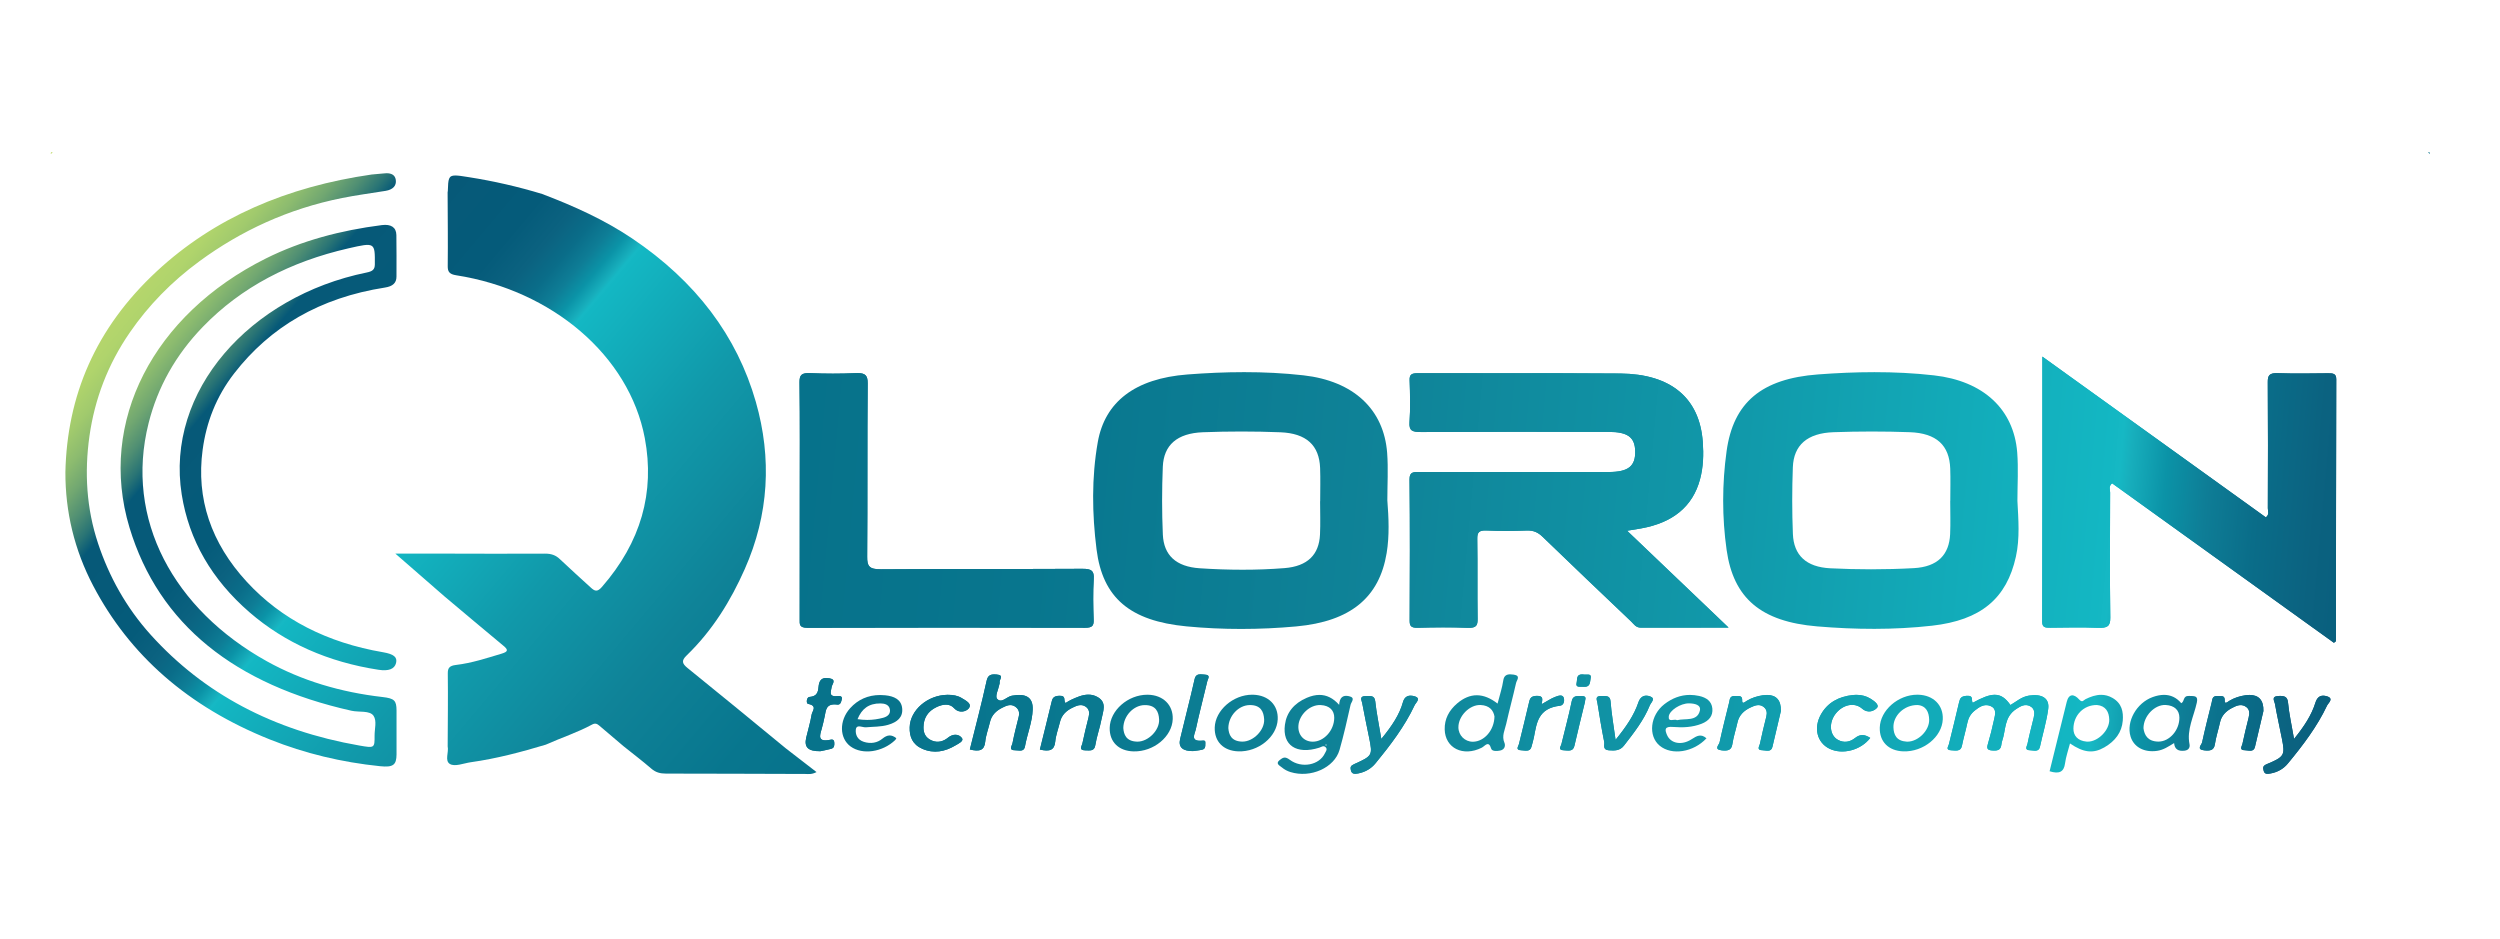
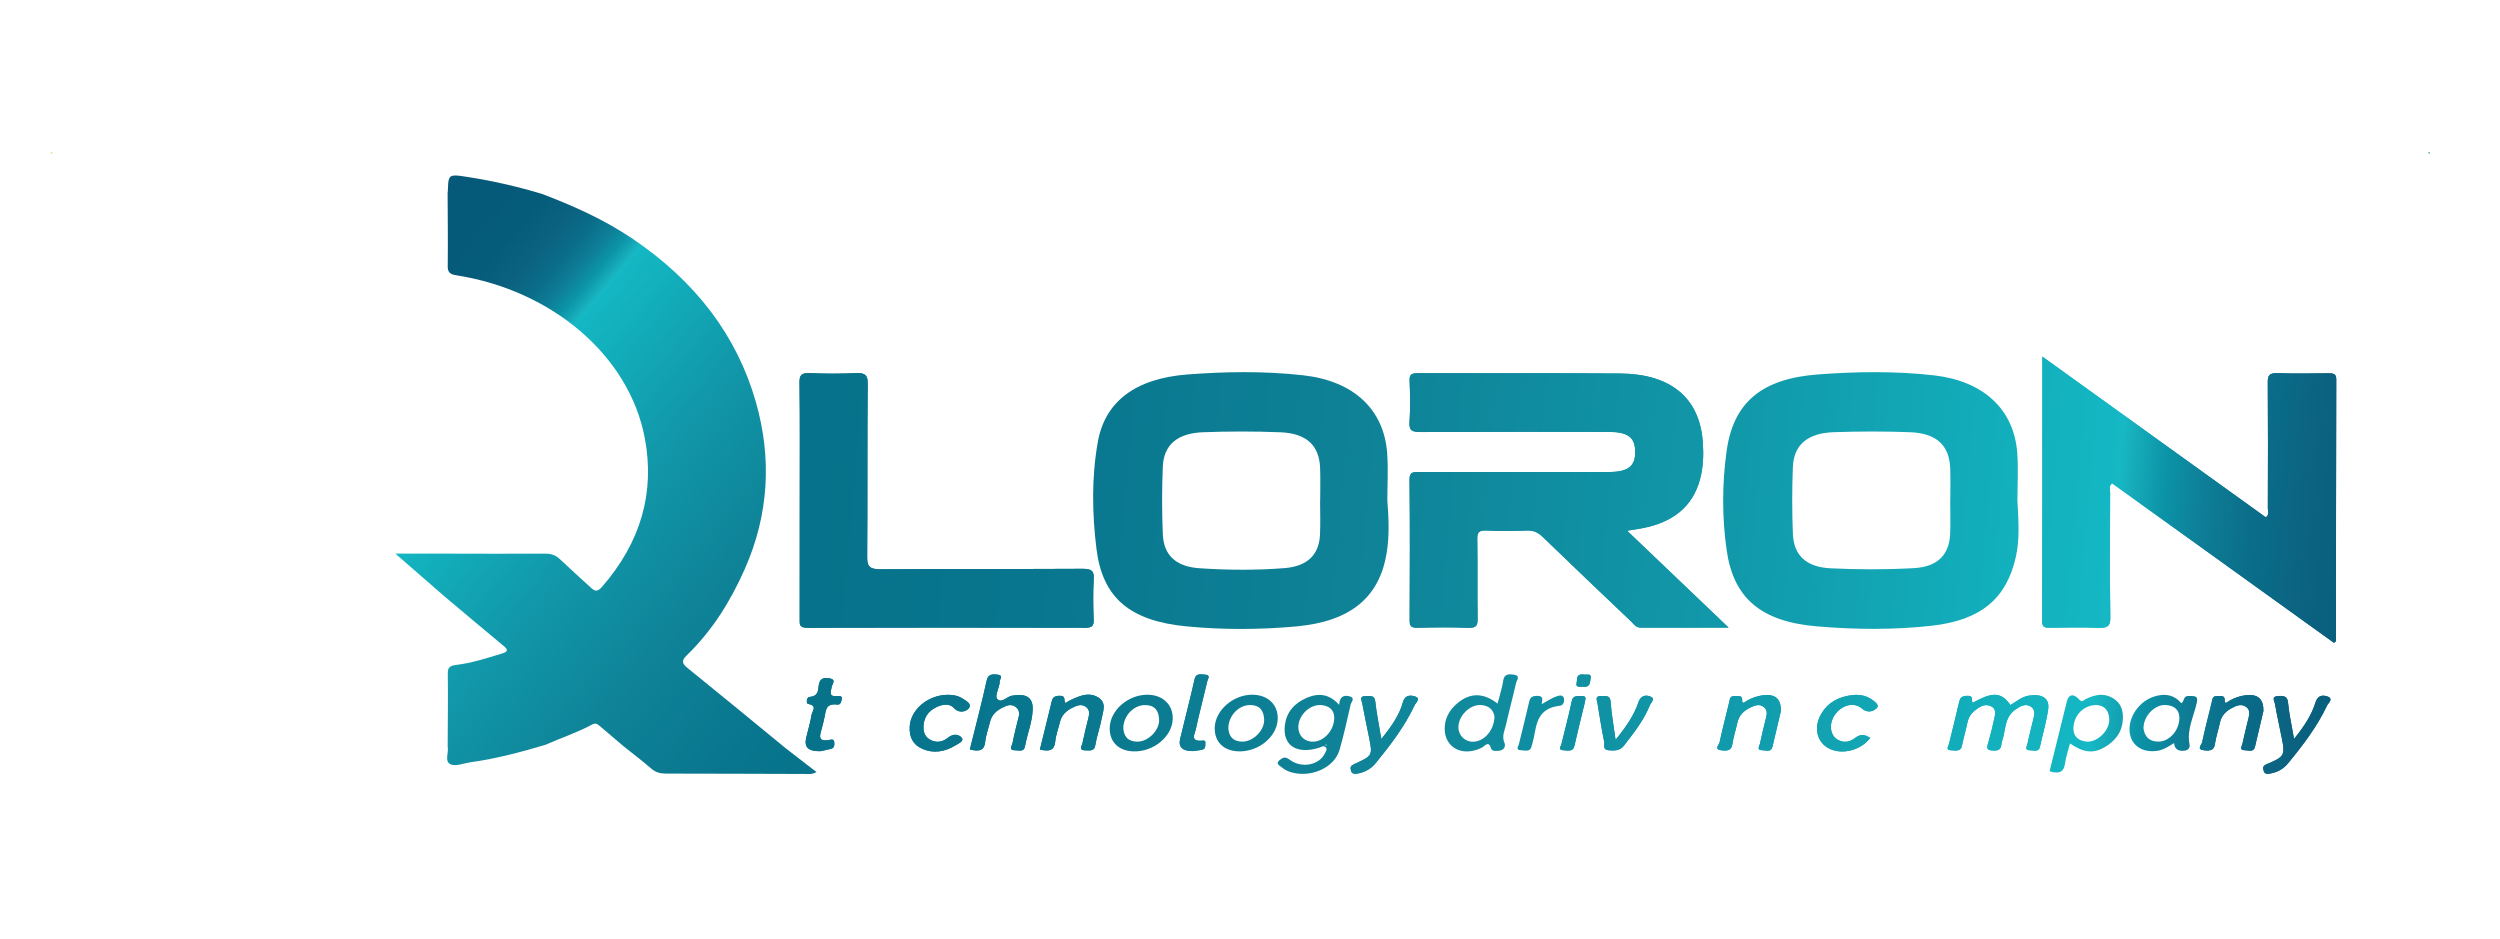
<svg xmlns="http://www.w3.org/2000/svg" width="205" height="77" viewBox="0 0 205 77" fill="none">
  <path d="M4.172 12.62C4.223 12.577 4.272 12.536 4.323 12.493C4.3 12.489 4.278 12.487 4.26 12.487C4.177 12.487 4.148 12.53 4.172 12.62Z" fill="url(#paint0_linear_436_5194)" />
  <path d="M199.094 12.492C199.146 12.535 199.195 12.576 199.247 12.619C199.27 12.53 199.24 12.486 199.157 12.486C199.139 12.486 199.118 12.488 199.094 12.492Z" fill="url(#paint1_linear_436_5194)" />
  <path d="M36.722 15.652C36.722 15.692 36.709 15.735 36.704 15.776C36.712 17.791 36.737 19.809 36.714 21.824C36.709 22.281 36.85 22.486 37.414 22.573C45.237 23.793 51.593 29.14 52.874 35.928C53.712 40.377 52.556 44.465 49.353 48.135C48.981 48.558 48.774 48.486 48.441 48.178C47.598 47.401 46.736 46.639 45.911 45.851C45.571 45.522 45.199 45.394 44.671 45.398C41.924 45.416 39.175 45.4 36.427 45.396H32.419C33.857 46.65 35.156 47.779 36.453 48.909C38.064 50.26 39.669 51.62 41.293 52.963C41.675 53.277 41.678 53.437 41.142 53.597C39.912 53.966 38.692 54.37 37.391 54.526C36.855 54.59 36.714 54.775 36.719 55.219C36.745 57.214 36.717 59.205 36.709 61.2C36.812 61.69 36.458 62.361 36.876 62.636C37.283 62.903 38.021 62.585 38.61 62.502C40.719 62.207 42.747 61.665 44.753 61.063C46.009 60.499 47.346 60.066 48.548 59.415C48.794 59.28 48.953 59.34 49.132 59.493C49.797 60.064 50.465 60.627 51.134 61.193C51.895 61.804 52.679 62.397 53.412 63.031C53.761 63.332 54.122 63.435 54.609 63.435C58.42 63.435 62.228 63.456 66.038 63.465C66.276 63.465 66.53 63.529 66.956 63.311C66.079 62.634 65.256 61.998 64.431 61.36C61.754 59.164 59.085 56.959 56.385 54.782C55.923 54.41 55.867 54.169 56.298 53.753C58.46 51.663 59.934 49.224 61.067 46.671C63.053 42.196 63.301 37.585 61.979 32.956C60.434 27.548 57.053 23.067 51.844 19.558C49.591 18.041 47.077 16.899 44.456 15.906C42.495 15.31 40.491 14.849 38.441 14.527C37.935 14.446 37.581 14.39 37.334 14.39C36.765 14.39 36.754 14.685 36.722 15.652Z" fill="url(#paint2_linear_436_5194)" />
-   <path d="M31.385 14.228C31.088 14.271 30.781 14.267 30.483 14.309C23.544 15.308 17.596 17.845 12.858 22.241C7.806 26.929 5.5 32.478 5.362 38.712C5.352 41.957 6.095 45.081 7.643 48.035C10.615 53.7 15.408 57.948 22.134 60.638C25.002 61.784 28.018 62.507 31.17 62.829C32.236 62.938 32.511 62.733 32.516 61.857C32.523 60.659 32.521 59.46 32.516 58.262C32.511 57.442 32.344 57.269 31.365 57.156C27.939 56.763 24.748 55.818 21.873 54.219C14.267 49.984 10.19 42.611 12.186 34.694C12.924 31.767 14.387 29.117 16.648 26.786C19.779 23.553 23.795 21.455 28.582 20.362C30.76 19.864 30.748 19.879 30.737 21.683C30.735 22.114 30.529 22.251 30.071 22.345C20.492 24.294 13.549 32.064 14.902 40.554C15.497 44.293 17.36 47.523 20.466 50.213C23.354 52.713 26.909 54.289 31.034 54.921C31.854 55.047 32.352 54.872 32.477 54.364C32.595 53.886 32.292 53.636 31.411 53.484C26.837 52.703 23.078 50.792 20.241 47.713C17.301 44.523 16.076 40.881 16.617 36.88C16.919 34.647 17.716 32.534 19.206 30.614C22.152 26.816 26.219 24.412 31.58 23.577C32.195 23.481 32.513 23.21 32.511 22.68C32.508 21.545 32.526 20.409 32.503 19.273C32.49 18.641 32.067 18.362 31.311 18.458C27.942 18.889 24.746 19.725 21.796 21.197C12.589 25.793 8.004 34.581 10.615 43.249C13.027 51.246 19.32 56.151 28.82 58.281C29.441 58.42 30.327 58.241 30.632 58.697C30.914 59.118 30.714 59.763 30.716 60.309C30.721 61.343 30.716 61.352 29.466 61.133C22.403 59.902 16.717 56.874 12.373 52.068C10.328 49.803 8.937 47.254 8.042 44.566C7.089 41.703 6.915 38.735 7.335 35.759C7.763 32.739 8.837 29.881 10.652 27.254C12.163 25.061 14.062 23.101 16.358 21.419C19.771 18.919 23.628 17.123 28.061 16.235C29.235 16 30.432 15.842 31.619 15.65C32.211 15.554 32.521 15.234 32.456 14.758C32.401 14.349 32.097 14.204 31.694 14.204C31.596 14.204 31.492 14.213 31.385 14.228Z" fill="url(#paint3_linear_436_5194)" />
  <path d="M167.459 50.974C167.457 51.459 167.707 51.477 168.134 51.472C169.433 51.456 170.734 51.428 172.029 51.48C172.798 51.512 173.056 51.359 173.046 50.638C172.995 47.223 173.019 43.807 173.031 40.392C173.032 40.153 172.884 39.874 173.192 39.631C179.252 43.988 185.304 48.34 191.381 52.709C191.499 52.612 191.545 52.592 191.545 52.572C191.553 45.417 191.554 38.263 191.574 31.108C191.576 30.629 191.313 30.603 190.886 30.607C189.52 30.621 188.151 30.648 186.787 30.598C186.084 30.571 185.951 30.787 185.955 31.343C185.983 34.787 185.973 38.232 185.961 41.677C185.96 41.914 186.106 42.194 185.798 42.422C179.728 38.057 173.67 33.7 167.472 29.241C167.472 36.617 167.477 43.795 167.459 50.974ZM70.139 30.598C68.913 30.654 67.679 30.653 66.453 30.598C65.732 30.565 65.551 30.741 65.559 31.363C65.599 34.57 65.578 37.777 65.578 40.985C65.578 44.251 65.582 47.517 65.573 50.783C65.572 51.191 65.526 51.482 66.225 51.48C73.805 51.456 81.386 51.459 88.967 51.477C89.578 51.479 89.696 51.3 89.679 50.824C89.642 49.706 89.62 48.585 89.686 47.47C89.725 46.815 89.521 46.638 88.74 46.642C86.252 46.657 83.763 46.657 81.275 46.657C78.265 46.657 75.256 46.657 72.248 46.683C71.26 46.692 71.102 46.417 71.109 45.655C71.147 40.917 71.107 36.18 71.15 31.443C71.156 30.788 70.953 30.594 70.319 30.594C70.262 30.594 70.202 30.595 70.139 30.598ZM115.589 31.185C115.629 32.332 115.661 33.484 115.58 34.627C115.532 35.322 115.809 35.432 116.543 35.428C121.666 35.4 126.789 35.409 131.912 35.416C133.466 35.417 134.053 35.85 134.087 36.971C134.125 38.222 133.539 38.704 131.916 38.707C126.758 38.713 121.602 38.712 116.444 38.705C115.936 38.704 115.575 38.664 115.582 39.314C115.623 43.169 115.61 47.025 115.592 50.88C115.589 51.324 115.7 51.492 116.259 51.477C117.624 51.441 118.993 51.425 120.356 51.482C121.081 51.512 121.173 51.268 121.166 50.734C121.135 48.556 121.172 46.378 121.139 44.2C121.131 43.679 121.248 43.47 121.914 43.502C123.003 43.554 124.101 43.543 125.192 43.504C125.76 43.484 126.124 43.661 126.493 44.018C128.901 46.347 131.332 48.657 133.762 50.969C133.981 51.178 134.134 51.468 134.551 51.468C136.887 51.462 139.223 51.465 141.746 51.465C138.915 48.763 136.225 46.196 133.425 43.522C133.907 43.442 134.242 43.39 134.574 43.331C137.165 42.864 138.8 41.549 139.404 39.305C139.676 38.29 139.706 37.265 139.631 36.235C139.368 32.653 137.036 30.668 132.871 30.629C129.495 30.599 126.119 30.602 122.743 30.606C120.586 30.608 118.429 30.61 116.273 30.603C116.269 30.603 116.265 30.603 116.261 30.603C115.739 30.603 115.573 30.72 115.589 31.185ZM97.957 55.693C97.591 57.335 97.155 58.965 96.769 60.604C96.608 61.283 96.999 61.594 97.816 61.59C98.046 61.557 98.32 61.537 98.581 61.474C98.819 61.416 98.844 61.225 98.837 61.042C98.832 60.909 98.903 60.7 98.637 60.729C97.54 60.848 97.975 60.185 98.054 59.815C98.336 58.487 98.692 57.172 99.002 55.848C99.045 55.663 99.305 55.344 98.805 55.321C98.686 55.315 98.56 55.295 98.441 55.295C98.224 55.295 98.031 55.36 97.957 55.693ZM129.282 55.995C129.202 56.318 129.421 56.314 129.637 56.311C129.692 56.31 129.747 56.309 129.797 56.314C130.44 56.373 130.364 55.934 130.432 55.615C130.499 55.299 130.294 55.309 130.098 55.319C130.033 55.322 129.969 55.325 129.917 55.316C129.846 55.305 129.784 55.3 129.729 55.3C129.233 55.3 129.35 55.72 129.282 55.995ZM80.902 55.827C80.492 57.699 79.998 59.558 79.526 61.454C80.324 61.66 80.719 61.525 80.788 60.827C80.842 60.276 81.054 59.738 81.182 59.191C81.305 58.664 81.663 58.288 82.188 58.03C82.51 57.872 82.863 57.693 83.231 57.932C83.569 58.152 83.614 58.46 83.526 58.803C83.345 59.52 83.16 60.237 83.019 60.961C82.982 61.153 82.662 61.527 83.259 61.525C83.319 61.525 83.383 61.531 83.448 61.537C83.707 61.561 83.979 61.586 84.048 61.205C84.23 60.191 84.648 59.211 84.681 58.177C84.713 57.17 84.124 56.837 82.973 57.047C82.544 57.126 82.126 57.708 81.767 57.308C81.571 57.088 81.868 56.54 81.942 56.14C81.953 56.082 81.987 56.019 81.971 55.966C81.905 55.743 82.394 55.361 81.72 55.309C81.654 55.303 81.592 55.3 81.535 55.3C81.194 55.3 80.995 55.408 80.902 55.827ZM67.138 56.185C67.078 56.565 67.144 57.086 66.379 57.149C66.128 57.17 66.095 57.687 66.262 57.719C67.065 57.869 66.601 58.311 66.555 58.597C66.454 59.234 66.252 59.859 66.109 60.492C65.933 61.271 66.256 61.608 67.266 61.599C67.483 61.552 67.814 61.492 68.138 61.408C68.43 61.332 68.421 61.115 68.415 60.905C68.409 60.736 68.341 60.607 68.12 60.654C67.011 60.89 67.22 60.326 67.379 59.771C67.478 59.43 67.552 59.083 67.626 58.737C67.734 58.231 67.721 57.66 68.652 57.776C68.942 57.813 68.981 57.523 69.031 57.328C69.079 57.139 68.941 57.057 68.742 57.079C67.889 57.173 68.141 56.738 68.199 56.324C68.229 56.103 68.622 55.728 68.017 55.62C67.922 55.603 67.835 55.595 67.756 55.595C67.404 55.595 67.205 55.77 67.138 56.185ZM87.804 57.398C87.657 57.466 87.527 57.561 87.38 57.648C87.173 57.462 87.477 57.038 86.875 57.053C86.332 57.068 86.289 57.314 86.21 57.647C85.91 58.909 85.591 60.168 85.271 61.462C86.079 61.659 86.465 61.51 86.531 60.817C86.584 60.266 86.793 59.727 86.926 59.181C87.054 58.655 87.421 58.281 87.947 58.029C88.27 57.876 88.632 57.698 88.999 57.928C89.349 58.149 89.347 58.474 89.266 58.808C89.089 59.527 88.902 60.244 88.756 60.967C88.716 61.165 88.416 61.524 89.012 61.531C89.375 61.535 89.737 61.614 89.817 61.109C89.931 60.384 90.196 59.677 90.331 58.954C90.446 58.336 90.793 57.613 90.012 57.164C89.76 57.018 89.505 56.96 89.253 56.96C88.758 56.96 88.269 57.182 87.804 57.398ZM161.765 57.628C161.618 57.436 161.884 57.021 161.281 57.057C160.832 57.084 160.724 57.241 160.648 57.573C160.388 58.725 160.089 59.869 159.814 61.018C159.768 61.211 159.5 61.505 160.011 61.525C160.36 61.539 160.78 61.65 160.88 61.158C161.009 60.523 161.195 59.896 161.328 59.262C161.411 58.869 161.598 58.529 161.931 58.266C162.285 57.986 162.704 57.684 163.204 57.886C163.754 58.107 163.603 58.588 163.52 58.983C163.373 59.675 163.197 60.363 162.997 61.045C162.878 61.452 163.035 61.531 163.488 61.546C164.208 61.572 164.062 61.083 164.175 60.769C164.498 59.867 164.313 58.799 165.342 58.132C165.671 57.919 166.044 57.688 166.459 57.903C166.865 58.112 166.851 58.487 166.763 58.849C166.589 59.567 166.399 60.282 166.252 61.004C166.216 61.18 165.965 61.518 166.468 61.522C166.759 61.523 167.178 61.7 167.279 61.231C167.503 60.193 167.819 59.167 167.957 58.122C168.072 57.245 167.423 56.878 166.391 57.037C165.755 57.134 165.351 57.529 164.858 57.812C164.461 57.249 164.082 56.973 163.57 56.973C163.112 56.973 162.547 57.194 161.765 57.628ZM77.686 56.975C76.059 56.996 74.633 58.231 74.592 59.633C74.567 60.388 74.811 61.047 75.639 61.406C76.586 61.816 77.498 61.63 78.332 61.132C78.588 60.978 79.071 60.771 78.868 60.508C78.622 60.188 78.156 60.144 77.73 60.493C77.378 60.782 76.915 60.938 76.413 60.727C75.889 60.506 75.719 60.106 75.724 59.634C75.732 58.905 76.059 58.321 76.823 57.968C77.304 57.745 77.864 57.661 78.227 58.061C78.674 58.553 79.251 58.321 79.435 58.09C79.742 57.704 79.198 57.451 78.855 57.238C78.525 57.034 78.129 56.975 77.736 56.975C77.72 56.975 77.703 56.975 77.686 56.975ZM151.95 56.99C150.746 57.114 149.854 57.631 149.318 58.582C148.696 59.686 148.995 60.895 150.018 61.393C151.084 61.913 152.592 61.516 153.361 60.509C152.938 60.235 152.563 60.157 152.105 60.522C151.716 60.831 151.213 60.953 150.697 60.659C150.022 60.274 149.943 59.253 150.532 58.511C151.107 57.786 152.052 57.553 152.686 58.101C153.206 58.55 153.698 58.269 153.902 58.056C154.139 57.807 153.696 57.49 153.402 57.303C153.052 57.081 152.649 56.976 152.224 56.976C152.134 56.976 152.042 56.981 151.95 56.99ZM184.126 57.011C183.651 57.078 183.209 57.224 182.808 57.464C182.694 57.532 182.413 57.805 182.428 57.451C182.444 57.072 182.242 57.074 182.009 57.077C181.96 57.077 181.908 57.077 181.857 57.074C181.391 57.044 181.418 57.352 181.357 57.6C181.089 58.691 180.808 59.781 180.571 60.877C180.526 61.084 180.072 61.456 180.753 61.53C181.188 61.577 181.542 61.549 181.618 61.041C181.709 60.432 181.91 59.836 182.043 59.23C182.158 58.7 182.508 58.318 183.026 58.054C183.343 57.891 183.706 57.708 184.078 57.903C184.497 58.12 184.476 58.481 184.387 58.846C184.21 59.564 184.026 60.282 183.877 61.004C183.84 61.183 183.576 61.517 184.082 61.52C184.372 61.523 184.799 61.709 184.907 61.245C185.146 60.208 185.394 59.173 185.6 58.302C185.624 57.413 185.213 56.986 184.462 56.986C184.357 56.986 184.245 56.994 184.126 57.011ZM144.556 57.012C144.081 57.079 143.64 57.224 143.239 57.464C143.124 57.533 142.844 57.804 142.859 57.45C142.876 57.07 142.674 57.073 142.44 57.076C142.39 57.077 142.338 57.077 142.287 57.074C141.82 57.044 141.849 57.354 141.788 57.601C141.52 58.692 141.24 59.782 141.002 60.879C140.957 61.085 140.504 61.457 141.186 61.53C141.622 61.577 141.974 61.547 142.05 61.04C142.14 60.431 142.341 59.834 142.475 59.229C142.6 58.665 142.982 58.271 143.548 58.01C143.873 57.86 144.242 57.696 144.596 57.951C144.886 58.16 144.911 58.453 144.836 58.76C144.653 59.508 144.464 60.254 144.308 61.006C144.271 61.185 144.008 61.518 144.515 61.52C144.805 61.522 145.23 61.709 145.338 61.244C145.578 60.207 145.826 59.172 146.032 58.302C146.055 57.413 145.644 56.986 144.894 56.986C144.788 56.986 144.675 56.995 144.556 57.012ZM127.517 57.148C127.182 57.273 126.889 57.481 126.417 57.743C126.468 57.37 126.598 57.05 126.024 57.06C125.574 57.069 125.461 57.232 125.386 57.569C125.127 58.72 124.826 59.865 124.552 61.014C124.507 61.205 124.232 61.506 124.743 61.522C125.046 61.532 125.46 61.68 125.577 61.242C125.646 60.985 125.725 60.729 125.777 60.469C126.008 59.306 126.099 58.077 127.923 57.868C128.258 57.829 128.303 57.416 128.22 57.204C128.169 57.074 128.07 57.031 127.956 57.031C127.809 57.031 127.638 57.102 127.517 57.148ZM115.046 57.565C114.758 58.596 114.154 59.514 113.269 60.593C113.072 59.408 112.874 58.462 112.771 57.509C112.716 56.996 112.357 57.075 111.993 57.077C111.427 57.079 111.658 57.426 111.698 57.643C111.874 58.6 112.08 59.552 112.271 60.507C112.559 61.946 112.553 61.975 111.023 62.667C110.74 62.795 110.72 62.921 110.768 63.148C110.838 63.474 111.066 63.482 111.368 63.423C111.965 63.307 112.443 63.015 112.781 62.602C114.022 61.094 115.196 59.547 116.002 57.823C116.097 57.619 116.55 57.269 116.014 57.101C115.898 57.065 115.782 57.043 115.671 57.043C115.395 57.043 115.154 57.178 115.046 57.565ZM134.344 57.603C133.99 58.65 133.353 59.588 132.476 60.667C132.315 59.482 132.14 58.507 132.067 57.526C132.034 57.073 131.769 57.073 131.448 57.074C131.406 57.074 131.362 57.074 131.318 57.072C130.759 57.059 130.946 57.388 130.983 57.617C131.155 58.692 131.329 59.767 131.544 60.836C131.593 61.077 131.383 61.486 131.926 61.526C132.399 61.561 132.832 61.569 133.167 61.138C133.982 60.088 134.801 59.044 135.283 57.842C135.375 57.613 135.797 57.277 135.302 57.102C135.193 57.064 135.09 57.044 134.994 57.044C134.696 57.044 134.469 57.233 134.344 57.603ZM189.861 57.627C189.541 58.643 188.955 59.549 188.111 60.592C187.916 59.457 187.708 58.543 187.62 57.621C187.573 57.128 187.331 57.05 186.853 57.07C186.204 57.097 186.503 57.479 186.543 57.706C186.71 58.664 186.926 59.615 187.115 60.57C187.384 61.927 187.324 62.056 185.881 62.657C185.528 62.803 185.555 62.962 185.621 63.209C185.7 63.502 185.926 63.469 186.172 63.427C186.772 63.323 187.254 63.033 187.594 62.621C188.84 61.115 190.013 59.567 190.824 57.845C190.919 57.645 191.425 57.269 190.777 57.087C190.675 57.059 190.582 57.045 190.5 57.045C190.163 57.045 189.974 57.27 189.861 57.627ZM128.881 57.502C128.641 58.68 128.318 59.845 128.037 61.016C127.991 61.207 127.72 61.502 128.228 61.523C128.571 61.539 128.988 61.657 129.1 61.168C129.374 59.965 129.676 58.767 129.972 57.542C129.959 57.366 130.185 57.071 129.684 57.074C129.647 57.075 129.611 57.074 129.575 57.074C129.548 57.074 129.522 57.074 129.496 57.074C129.205 57.074 128.962 57.104 128.881 57.502Z" fill="url(#paint4_linear_436_5194)" />
  <path d="M115.586 31.184C115.625 32.331 115.657 33.482 115.577 34.626C115.528 35.321 115.806 35.43 116.539 35.426C121.662 35.398 126.786 35.407 131.909 35.414C133.463 35.416 134.05 35.849 134.083 36.969C134.121 38.22 133.535 38.703 131.912 38.705C126.755 38.712 121.598 38.711 116.441 38.703C115.932 38.703 115.571 38.663 115.578 39.312C115.619 43.167 115.607 47.023 115.588 50.879C115.586 51.323 115.696 51.491 116.255 51.476C117.62 51.44 118.989 51.423 120.353 51.48C121.077 51.511 121.169 51.267 121.162 50.732C121.131 48.555 121.168 46.377 121.135 44.199C121.128 43.678 121.244 43.468 121.91 43.5C123 43.553 124.097 43.542 125.188 43.502C125.757 43.482 126.121 43.659 126.49 44.016C128.898 46.345 131.329 48.656 133.758 50.968C133.978 51.177 134.131 51.467 134.548 51.466C136.884 51.461 139.22 51.463 141.743 51.463C138.911 48.761 136.222 46.194 133.421 43.52C133.903 43.44 134.238 43.389 134.571 43.329C137.162 42.863 138.796 41.548 139.4 39.304C139.673 38.289 139.702 37.264 139.627 36.233C139.365 32.652 137.032 30.666 132.867 30.628C129.492 30.598 126.116 30.601 122.74 30.604C120.583 30.606 118.426 30.608 116.269 30.601C116.265 30.601 116.261 30.601 116.258 30.601C115.736 30.601 115.57 30.719 115.586 31.184Z" fill="url(#paint5_linear_436_5194)" />
  <path d="M97.371 30.706C93.066 31.038 90.603 32.955 90.019 36.248C89.502 39.167 89.551 42.137 89.917 45.053C90.417 49.034 92.671 50.918 97.289 51.362C100.27 51.648 103.309 51.64 106.292 51.367C110.77 50.956 113.108 48.976 113.706 45.349C113.941 43.921 113.874 42.471 113.762 41.028C113.762 39.734 113.843 38.435 113.747 37.146C113.48 33.566 110.998 31.242 106.88 30.776C105.267 30.594 103.643 30.516 102.02 30.516C100.466 30.516 98.913 30.588 97.371 30.706ZM98.376 46.598C96.425 46.469 95.428 45.526 95.353 43.831C95.272 41.982 95.274 40.127 95.35 38.278C95.424 36.487 96.528 35.525 98.639 35.444C100.749 35.364 102.87 35.363 104.98 35.446C107.133 35.529 108.179 36.523 108.249 38.373C108.283 39.283 108.255 40.195 108.255 41.106C108.252 41.106 108.25 41.106 108.248 41.106C108.248 42.018 108.283 42.929 108.24 43.839C108.161 45.48 107.228 46.436 105.325 46.586C104.183 46.677 103.035 46.718 101.886 46.718C100.715 46.718 99.543 46.675 98.376 46.598Z" fill="url(#paint6_linear_436_5194)" />
  <path d="M149.084 30.702C144.445 31.05 142.132 33.007 141.58 36.998C141.208 39.68 141.204 42.419 141.584 45.102C142.144 49.057 144.399 50.976 149.014 51.365C152.13 51.627 155.299 51.659 158.421 51.308C162.442 50.855 164.547 49.075 165.304 45.646C165.638 44.134 165.507 42.595 165.428 41.066C165.428 39.743 165.515 38.414 165.411 37.096C165.129 33.557 162.64 31.24 158.593 30.78C156.968 30.595 155.333 30.517 153.699 30.517C152.156 30.517 150.614 30.587 149.084 30.702ZM150.092 46.6C148.096 46.502 147.085 45.521 147.017 43.785C146.944 41.965 146.945 40.139 147.013 38.319C147.081 36.49 148.204 35.514 150.36 35.44C152.438 35.367 154.523 35.365 156.6 35.44C158.798 35.52 159.852 36.516 159.919 38.42C159.95 39.301 159.924 40.183 159.924 41.065C159.922 41.065 159.92 41.065 159.918 41.065C159.918 41.975 159.951 42.888 159.911 43.798C159.836 45.485 158.89 46.48 156.94 46.587C155.772 46.652 154.598 46.683 153.424 46.683C152.312 46.683 151.199 46.655 150.092 46.6Z" fill="url(#paint7_linear_436_5194)" />
  <path d="M167.459 50.974C167.458 51.46 167.708 51.477 168.135 51.472C169.433 51.456 170.734 51.428 172.03 51.481C172.798 51.512 173.057 51.36 173.046 50.639C172.996 47.224 173.02 43.808 173.032 40.393C173.032 40.153 172.885 39.875 173.193 39.631C179.253 43.989 185.305 48.34 191.381 52.709C191.5 52.613 191.546 52.593 191.546 52.572C191.554 45.418 191.555 38.263 191.575 31.109C191.577 30.63 191.314 30.603 190.887 30.608C189.52 30.621 188.151 30.649 186.787 30.598C186.085 30.572 185.952 30.787 185.956 31.343C185.983 34.788 185.973 38.233 185.961 41.678C185.961 41.914 186.106 42.195 185.798 42.423C179.729 38.058 173.671 33.7 167.472 29.242C167.472 36.618 167.478 43.796 167.459 50.974Z" fill="url(#paint8_linear_436_5194)" />
  <path d="M70.139 30.598C68.913 30.653 67.679 30.652 66.453 30.597C65.732 30.564 65.551 30.74 65.559 31.362C65.599 34.569 65.578 37.777 65.578 40.985C65.578 44.251 65.582 47.517 65.573 50.783C65.572 51.19 65.526 51.481 66.225 51.48C73.805 51.456 81.386 51.459 88.967 51.477C89.578 51.478 89.696 51.299 89.679 50.823C89.642 49.706 89.62 48.584 89.686 47.47C89.725 46.814 89.521 46.637 88.74 46.642C86.252 46.657 83.763 46.657 81.275 46.657C78.265 46.656 75.256 46.656 72.248 46.682C71.26 46.691 71.102 46.417 71.109 45.654C71.147 40.917 71.107 36.179 71.15 31.442C71.156 30.787 70.953 30.593 70.319 30.593C70.262 30.593 70.202 30.595 70.139 30.598Z" fill="url(#paint9_linear_436_5194)" />
  <path d="M161.762 57.628C161.615 57.436 161.881 57.021 161.278 57.057C160.829 57.084 160.721 57.241 160.645 57.573C160.385 58.725 160.086 59.869 159.811 61.018C159.765 61.211 159.498 61.505 160.008 61.525C160.357 61.539 160.777 61.65 160.877 61.158C161.006 60.523 161.192 59.896 161.325 59.262C161.408 58.869 161.595 58.529 161.928 58.266C162.282 57.986 162.701 57.684 163.201 57.886C163.752 58.107 163.6 58.588 163.517 58.983C163.37 59.675 163.195 60.363 162.994 61.045C162.875 61.452 163.032 61.531 163.485 61.546C164.205 61.572 164.059 61.083 164.172 60.769C164.495 59.867 164.31 58.799 165.339 58.132C165.668 57.919 166.041 57.688 166.456 57.903C166.862 58.112 166.849 58.487 166.761 58.849C166.586 59.567 166.396 60.282 166.249 61.004C166.214 61.18 165.962 61.518 166.465 61.522C166.756 61.523 167.175 61.7 167.276 61.231C167.5 60.193 167.816 59.167 167.954 58.122C168.069 57.245 167.42 56.878 166.388 57.037C165.752 57.134 165.349 57.529 164.855 57.812C164.458 57.249 164.079 56.973 163.567 56.973C163.109 56.973 162.544 57.194 161.762 57.628Z" fill="url(#paint10_linear_436_5194)" />
  <path d="M107.161 57.218C106.106 57.667 105.497 58.431 105.364 59.425C105.136 61.119 106.317 61.896 108.175 61.312C108.355 61.255 108.535 61.092 108.713 61.285C108.869 61.453 108.711 61.622 108.641 61.772C108.189 62.736 106.738 63.033 105.759 62.3C105.381 62.017 105.208 62.108 104.94 62.319C104.545 62.627 104.951 62.786 105.131 62.941C105.316 63.101 105.563 63.23 105.811 63.307C107.468 63.825 109.423 62.961 109.843 61.489C110.193 60.265 110.472 59.025 110.749 57.787C110.8 57.562 111.188 57.213 110.611 57.085C110.101 56.971 109.849 57.208 109.81 57.797C109.302 57.228 108.764 56.983 108.194 56.983C107.861 56.983 107.517 57.067 107.161 57.218ZM107.637 60.818C106.918 60.812 106.424 60.263 106.468 59.52C106.522 58.61 107.415 57.764 108.302 57.815C109.039 57.857 109.413 58.261 109.408 58.862C109.4 59.909 108.549 60.818 107.649 60.818C107.645 60.818 107.641 60.818 107.637 60.818ZM108.669 61.058C108.664 61.044 108.709 61.021 108.732 61.002C108.753 61.039 108.782 61.077 108.791 61.118C108.795 61.134 108.751 61.156 108.729 61.175C108.707 61.136 108.678 61.099 108.669 61.058Z" fill="url(#paint11_linear_436_5194)" />
  <path d="M123.269 55.792C123.18 56.4 122.978 56.996 122.8 57.694C121.633 56.782 120.538 56.79 119.492 57.676C118.808 58.258 118.446 58.963 118.465 59.811C118.5 61.346 119.97 62.078 121.501 61.312C121.765 61.181 122.066 60.677 122.277 61.388C122.347 61.619 122.748 61.601 123.014 61.545C123.41 61.463 123.455 61.116 123.363 60.905C123.124 60.354 123.395 59.868 123.507 59.366C123.759 58.242 124.064 57.126 124.319 56.001C124.372 55.771 124.723 55.411 124.13 55.32C124.029 55.305 123.931 55.294 123.839 55.294C123.551 55.294 123.327 55.4 123.269 55.792ZM119.589 59.636C119.586 58.714 120.508 57.773 121.406 57.811C122.144 57.843 122.462 58.257 122.547 58.75C122.526 59.882 121.711 60.803 120.796 60.822C120.787 60.822 120.779 60.822 120.771 60.822C120.114 60.822 119.591 60.298 119.589 59.636Z" fill="url(#paint12_linear_436_5194)" />
  <path d="M171.007 57.334C170.857 57.407 170.76 57.658 170.485 57.352C170.083 56.903 169.643 56.847 169.47 57.561C169.009 59.456 168.536 61.347 168.067 63.242C168.862 63.493 169.242 63.298 169.334 62.593C169.406 62.052 169.596 61.523 169.74 60.963C170.842 61.716 171.636 61.813 172.551 61.288C173.452 60.771 173.989 60.047 174.066 59.1C174.126 58.363 173.992 57.669 173.219 57.227C172.91 57.05 172.601 56.976 172.295 56.976C171.86 56.976 171.43 57.124 171.007 57.334ZM171.103 60.811C170.379 60.751 170.011 60.328 170.02 59.734C170.038 58.648 170.857 57.799 171.952 57.811C172.659 57.876 172.946 58.37 172.959 59.017C172.975 59.882 172.043 60.815 171.195 60.815C171.164 60.815 171.133 60.813 171.103 60.811Z" fill="url(#paint13_linear_436_5194)" />
  <path d="M80.903 55.828C80.493 57.7 79.999 59.559 79.527 61.456C80.325 61.661 80.72 61.527 80.789 60.828C80.843 60.277 81.055 59.739 81.183 59.192C81.306 58.665 81.664 58.289 82.189 58.032C82.511 57.873 82.864 57.694 83.233 57.934C83.57 58.153 83.615 58.461 83.527 58.804C83.346 59.521 83.162 60.239 83.02 60.962C82.983 61.154 82.663 61.528 83.26 61.526C83.32 61.526 83.384 61.532 83.449 61.538C83.708 61.562 83.98 61.587 84.049 61.206C84.231 60.193 84.649 59.212 84.682 58.178C84.715 57.171 84.125 56.838 82.974 57.048C82.545 57.127 82.127 57.709 81.768 57.309C81.572 57.09 81.869 56.541 81.944 56.141C81.954 56.083 81.988 56.02 81.972 55.968C81.906 55.744 82.394 55.362 81.721 55.31C81.655 55.305 81.593 55.301 81.536 55.301C81.195 55.301 80.996 55.41 80.903 55.828Z" fill="url(#paint14_linear_436_5194)" />
  <path d="M176.521 57.159C175.187 57.642 174.338 59.175 174.704 60.389C174.969 61.267 175.827 61.719 176.874 61.571C177.404 61.495 177.798 61.224 178.277 60.932C178.313 61.426 178.611 61.623 179.139 61.556C179.509 61.509 179.584 61.244 179.541 61.032C179.298 59.832 179.893 58.743 180.14 57.614C180.269 57.025 179.941 57.083 179.498 57.067C178.977 57.048 179.155 57.514 178.863 57.663C178.468 57.19 177.986 56.979 177.447 56.979C177.154 56.979 176.843 57.042 176.521 57.159ZM176.964 60.811C176.107 60.79 175.835 60.27 175.765 59.712C175.768 58.703 176.694 57.76 177.589 57.809C178.315 57.85 178.707 58.24 178.71 58.847C178.717 59.878 177.896 60.811 176.996 60.811C176.986 60.811 176.975 60.811 176.964 60.811Z" fill="url(#paint15_linear_436_5194)" />
  <path d="M87.801 57.397C87.653 57.465 87.523 57.56 87.377 57.648C87.169 57.461 87.473 57.038 86.871 57.053C86.328 57.067 86.285 57.314 86.206 57.647C85.906 58.909 85.588 60.167 85.268 61.462C86.075 61.658 86.461 61.509 86.528 60.817C86.58 60.266 86.79 59.726 86.922 59.18C87.05 58.655 87.417 58.28 87.944 58.029C88.266 57.876 88.628 57.698 88.995 57.928C89.345 58.148 89.343 58.473 89.262 58.807C89.085 59.526 88.898 60.243 88.752 60.967C88.713 61.165 88.412 61.524 89.008 61.531C89.372 61.535 89.734 61.614 89.813 61.109C89.927 60.384 90.192 59.677 90.327 58.953C90.442 58.336 90.789 57.613 90.009 57.163C89.756 57.017 89.502 56.96 89.25 56.96C88.755 56.96 88.265 57.181 87.801 57.397Z" fill="url(#paint16_linear_436_5194)" />
  <path d="M144.558 57.011C144.083 57.079 143.642 57.224 143.241 57.464C143.126 57.532 142.846 57.804 142.861 57.45C142.878 57.07 142.676 57.073 142.443 57.076C142.392 57.076 142.34 57.077 142.289 57.074C141.822 57.044 141.851 57.354 141.79 57.601C141.522 58.692 141.242 59.782 141.004 60.879C140.96 61.085 140.506 61.457 141.188 61.53C141.624 61.576 141.976 61.547 142.052 61.04C142.143 60.43 142.343 59.834 142.477 59.228C142.602 58.665 142.984 58.271 143.55 58.01C143.875 57.86 144.244 57.696 144.598 57.951C144.888 58.16 144.913 58.453 144.838 58.76C144.655 59.508 144.466 60.254 144.31 61.006C144.273 61.185 144.01 61.518 144.517 61.52C144.807 61.522 145.232 61.709 145.34 61.244C145.58 60.207 145.828 59.172 146.034 58.302C146.057 57.412 145.646 56.986 144.896 56.986C144.79 56.986 144.677 56.995 144.558 57.011Z" fill="url(#paint17_linear_436_5194)" />
  <path d="M184.126 57.011C183.652 57.079 183.21 57.224 182.809 57.464C182.695 57.532 182.414 57.805 182.429 57.452C182.444 57.072 182.243 57.074 182.009 57.077C181.96 57.077 181.909 57.077 181.858 57.074C181.391 57.044 181.418 57.353 181.358 57.6C181.09 58.691 180.809 59.781 180.572 60.877C180.527 61.084 180.073 61.456 180.754 61.53C181.188 61.577 181.543 61.549 181.619 61.042C181.71 60.432 181.911 59.836 182.043 59.23C182.159 58.7 182.509 58.318 183.026 58.054C183.343 57.891 183.706 57.708 184.079 57.903C184.497 58.12 184.477 58.482 184.387 58.846C184.21 59.564 184.027 60.282 183.878 61.005C183.841 61.184 183.577 61.517 184.083 61.52C184.373 61.523 184.799 61.71 184.907 61.245C185.147 60.208 185.395 59.173 185.601 58.302C185.625 57.413 185.213 56.986 184.463 56.986C184.357 56.986 184.245 56.994 184.126 57.011Z" fill="url(#paint18_linear_436_5194)" />
  <path d="M189.862 57.627C189.541 58.643 188.956 59.549 188.112 60.592C187.916 59.457 187.709 58.543 187.62 57.621C187.573 57.128 187.332 57.05 186.854 57.07C186.204 57.097 186.504 57.479 186.543 57.706C186.711 58.664 186.927 59.615 187.115 60.57C187.384 61.927 187.324 62.056 185.882 62.657C185.529 62.803 185.556 62.962 185.622 63.209C185.701 63.502 185.927 63.469 186.172 63.427C186.772 63.323 187.254 63.033 187.595 62.621C188.841 61.115 190.014 59.567 190.824 57.845C190.919 57.645 191.425 57.269 190.777 57.087C190.675 57.059 190.583 57.045 190.5 57.045C190.163 57.045 189.975 57.27 189.862 57.627Z" fill="url(#paint19_linear_436_5194)" />
  <path d="M115.045 57.566C114.758 58.597 114.153 59.515 113.269 60.593C113.072 59.408 112.874 58.463 112.771 57.51C112.716 56.996 112.357 57.075 111.993 57.077C111.426 57.08 111.658 57.427 111.697 57.644C111.873 58.601 112.08 59.553 112.271 60.508C112.559 61.946 112.553 61.976 111.023 62.668C110.74 62.796 110.72 62.922 110.768 63.148C110.838 63.475 111.066 63.482 111.368 63.423C111.965 63.308 112.442 63.015 112.781 62.603C114.021 61.094 115.195 59.547 116.002 57.823C116.097 57.62 116.55 57.269 116.014 57.102C115.898 57.065 115.782 57.043 115.67 57.043C115.394 57.043 115.154 57.179 115.045 57.566Z" fill="url(#paint20_linear_436_5194)" />
-   <path d="M69.71 58.075C68.792 59.098 68.829 60.543 69.753 61.214C70.722 61.918 72.373 61.679 73.41 60.681C73.452 60.64 73.47 60.581 73.499 60.53C73.1 60.218 72.763 60.236 72.355 60.573C71.942 60.916 71.395 61.012 70.831 60.83C70.292 60.657 70.137 60.22 70.177 59.824C70.21 59.5 70.465 59.552 70.71 59.602C70.815 59.624 70.918 59.646 71.002 59.639C71.612 59.584 72.228 59.609 72.823 59.437C73.587 59.216 74.055 58.811 73.978 58.076C73.903 57.35 73.302 57.083 72.576 57.012C72.438 56.999 72.302 56.992 72.169 56.992C71.176 56.992 70.344 57.369 69.71 58.075ZM70.318 58.972C70.661 58.122 71.241 57.671 72.204 57.681C72.541 57.684 72.885 57.78 72.964 58.137C73.05 58.521 72.802 58.755 72.417 58.858C72 58.969 71.575 59.034 71.115 59.034C70.861 59.034 70.597 59.014 70.318 58.972Z" fill="url(#paint21_linear_436_5194)" />
-   <path d="M136.486 57.738C135.306 58.649 135.127 60.345 136.095 61.148C137.085 61.969 138.86 61.688 139.931 60.541C139.488 60.148 139.149 60.331 138.713 60.616C137.888 61.154 136.988 60.963 136.693 60.264C136.511 59.833 136.47 59.547 137.213 59.611C137.993 59.676 138.792 59.637 139.525 59.35C140.139 59.111 140.475 58.697 140.412 58.087C140.351 57.504 139.935 57.199 139.319 57.065C139.063 57.01 138.816 56.983 138.576 56.983C137.796 56.983 137.101 57.264 136.486 57.738ZM136.838 58.756C136.88 58.264 137.807 57.663 138.504 57.675C138.968 57.684 139.506 57.795 139.388 58.279C139.166 59.186 138.18 58.887 137.514 59.056C137.428 59.004 137.309 59.018 137.195 59.032C137.142 59.039 137.089 59.046 137.042 59.046C136.912 59.046 136.817 58.995 136.838 58.756Z" fill="url(#paint22_linear_436_5194)" />
  <path d="M90.995 59.684C90.971 60.838 91.733 61.587 92.96 61.614C94.602 61.651 96.113 60.402 96.164 58.965C96.204 57.808 95.37 56.989 94.128 56.968C94.111 56.968 94.094 56.968 94.077 56.968C92.489 56.968 91.025 58.251 90.995 59.684ZM93.227 60.814C92.334 60.782 92.15 60.223 92.111 59.697C92.127 58.682 92.966 57.825 93.865 57.818C94.777 57.81 95.013 58.363 95.047 58.989C95.095 59.874 94.162 60.815 93.272 60.815C93.257 60.815 93.242 60.814 93.227 60.814Z" fill="url(#paint23_linear_436_5194)" />
  <path d="M99.608 59.652C99.571 60.81 100.319 61.569 101.538 61.611C103.178 61.669 104.704 60.433 104.773 58.993C104.828 57.83 104.019 57.009 102.775 56.968C102.743 56.967 102.711 56.966 102.679 56.966C101.123 56.966 99.652 58.24 99.608 59.652ZM101.847 60.812C100.953 60.785 100.764 60.228 100.724 59.703C100.736 58.688 101.571 57.828 102.47 57.815C103.383 57.803 103.622 58.354 103.66 58.98C103.712 59.866 102.779 60.812 101.884 60.812C101.872 60.812 101.859 60.812 101.847 60.812Z" fill="url(#paint24_linear_436_5194)" />
-   <path d="M154.141 59.662C154.108 60.818 154.86 61.573 156.081 61.612C157.72 61.663 159.244 60.423 159.308 58.985C159.359 57.823 158.541 57.002 157.298 56.966C157.271 56.965 157.243 56.965 157.216 56.965C155.651 56.965 154.181 58.243 154.141 59.662ZM156.333 60.813C155.513 60.761 155.28 60.252 155.262 59.64C155.233 58.703 156.121 57.805 157.23 57.812C157.936 57.86 158.179 58.389 158.192 59.02C158.21 59.904 157.284 60.816 156.412 60.816C156.386 60.816 156.36 60.815 156.333 60.813Z" fill="url(#paint25_linear_436_5194)" />
  <path d="M77.687 56.976C76.06 56.996 74.633 58.231 74.593 59.634C74.568 60.389 74.812 61.047 75.639 61.407C76.587 61.817 77.498 61.63 78.332 61.132C78.589 60.979 79.071 60.772 78.869 60.508C78.623 60.189 78.156 60.145 77.731 60.494C77.378 60.782 76.915 60.938 76.414 60.727C75.89 60.506 75.72 60.106 75.725 59.635C75.733 58.905 76.059 58.321 76.823 57.968C77.304 57.745 77.865 57.662 78.228 58.061C78.675 58.554 79.252 58.321 79.435 58.09C79.742 57.705 79.199 57.452 78.855 57.239C78.526 57.035 78.129 56.976 77.737 56.976C77.72 56.976 77.704 56.976 77.687 56.976Z" fill="url(#paint26_linear_436_5194)" />
  <path d="M151.95 56.992C150.746 57.116 149.854 57.632 149.317 58.583C148.696 59.687 148.994 60.896 150.017 61.395C151.083 61.914 152.591 61.517 153.36 60.51C152.937 60.236 152.563 60.158 152.105 60.523C151.716 60.833 151.212 60.954 150.696 60.66C150.022 60.276 149.943 59.254 150.531 58.512C151.107 57.787 152.052 57.554 152.686 58.103C153.205 58.551 153.698 58.271 153.902 58.057C154.139 57.808 153.695 57.491 153.402 57.304C153.052 57.082 152.648 56.977 152.224 56.977C152.133 56.977 152.042 56.982 151.95 56.992Z" fill="url(#paint27_linear_436_5194)" />
  <path d="M134.345 57.602C133.991 58.649 133.354 59.587 132.476 60.666C132.315 59.481 132.14 58.505 132.068 57.525C132.034 57.072 131.769 57.072 131.448 57.072C131.406 57.072 131.362 57.073 131.318 57.071C130.76 57.059 130.946 57.387 130.983 57.616C131.155 58.691 131.329 59.766 131.545 60.835C131.593 61.076 131.383 61.485 131.927 61.525C132.399 61.56 132.833 61.568 133.167 61.137C133.983 60.087 134.802 59.043 135.283 57.841C135.375 57.612 135.797 57.276 135.303 57.101C135.193 57.063 135.09 57.043 134.995 57.043C134.696 57.043 134.469 57.232 134.345 57.602Z" fill="url(#paint28_linear_436_5194)" />
  <path d="M67.136 56.184C67.076 56.565 67.142 57.086 66.377 57.149C66.126 57.169 66.093 57.686 66.26 57.718C67.062 57.868 66.598 58.31 66.552 58.596C66.452 59.233 66.25 59.858 66.107 60.491C65.93 61.271 66.253 61.607 67.263 61.599C67.48 61.552 67.812 61.492 68.136 61.407C68.428 61.332 68.419 61.114 68.413 60.904C68.407 60.735 68.338 60.606 68.118 60.653C67.009 60.889 67.217 60.325 67.377 59.77C67.475 59.429 67.549 59.082 67.623 58.736C67.731 58.23 67.719 57.659 68.65 57.776C68.94 57.812 68.979 57.522 69.028 57.328C69.076 57.138 68.938 57.056 68.74 57.078C67.887 57.172 68.139 56.737 68.196 56.323C68.227 56.102 68.62 55.728 68.015 55.62C67.92 55.603 67.833 55.594 67.754 55.594C67.401 55.594 67.203 55.769 67.136 56.184Z" fill="url(#paint29_linear_436_5194)" />
  <path d="M97.957 55.693C97.591 57.335 97.154 58.965 96.768 60.603C96.608 61.282 96.998 61.594 97.816 61.59C98.046 61.557 98.32 61.536 98.58 61.473C98.819 61.416 98.844 61.225 98.836 61.041C98.831 60.909 98.903 60.699 98.636 60.728C97.54 60.848 97.975 60.184 98.053 59.814C98.336 58.487 98.692 57.171 99.002 55.847C99.045 55.663 99.304 55.344 98.805 55.32C98.686 55.314 98.559 55.294 98.44 55.294C98.223 55.294 98.031 55.36 97.957 55.693Z" fill="url(#paint30_linear_436_5194)" />
-   <path d="M127.518 57.149C127.184 57.274 126.891 57.482 126.419 57.744C126.47 57.371 126.6 57.051 126.026 57.061C125.576 57.07 125.463 57.233 125.388 57.57C125.129 58.721 124.828 59.866 124.554 61.015C124.508 61.206 124.234 61.507 124.745 61.523C125.048 61.532 125.462 61.681 125.579 61.242C125.648 60.986 125.727 60.73 125.779 60.47C126.01 59.307 126.101 58.078 127.925 57.869C128.26 57.83 128.305 57.417 128.222 57.205C128.171 57.075 128.072 57.032 127.958 57.032C127.811 57.032 127.64 57.103 127.518 57.149Z" fill="url(#paint31_linear_436_5194)" />
  <path d="M128.88 57.503C128.64 58.681 128.316 59.846 128.036 61.017C127.99 61.208 127.718 61.503 128.227 61.525C128.57 61.54 128.987 61.658 129.099 61.169C129.373 59.966 129.675 58.768 129.971 57.543C129.958 57.367 130.184 57.072 129.683 57.075C129.646 57.076 129.61 57.075 129.574 57.075C129.547 57.075 129.521 57.075 129.495 57.075C129.203 57.075 128.961 57.105 128.88 57.503Z" fill="url(#paint32_linear_436_5194)" />
  <path d="M129.283 55.996C129.203 56.319 129.422 56.316 129.638 56.312C129.693 56.311 129.748 56.311 129.798 56.315C130.442 56.374 130.365 55.935 130.433 55.616C130.5 55.3 130.295 55.31 130.099 55.32C130.034 55.323 129.97 55.326 129.918 55.317C129.847 55.306 129.785 55.301 129.73 55.301C129.234 55.301 129.351 55.721 129.283 55.996Z" fill="url(#paint33_linear_436_5194)" />
  <path d="M108.666 61.058C108.676 61.099 108.705 61.137 108.727 61.176C108.749 61.157 108.793 61.134 108.79 61.118C108.781 61.077 108.752 61.039 108.73 61.001C108.707 61.02 108.662 61.043 108.666 61.058Z" fill="url(#paint34_linear_436_5194)" />
  <defs>
    <linearGradient id="paint0_linear_436_5194" x1="75.869" y1="72.727" x2="-20.8" y2="-8.491" gradientUnits="userSpaceOnUse">
      <stop stop-color="#06718A" />
      <stop offset="0.083" stop-color="#08768E" />
      <stop offset="0.178" stop-color="#0F8398" />
      <stop offset="0.277" stop-color="#1199AA" />
      <stop offset="0.379" stop-color="#13B7C3" />
      <stop offset="0.382" stop-color="#16B8C4" />
      <stop offset="0.385" stop-color="#17AEBC" />
      <stop offset="0.395" stop-color="#0B93A7" />
      <stop offset="0.407" stop-color="#0E7D96" />
      <stop offset="0.421" stop-color="#0A6D89" />
      <stop offset="0.438" stop-color="#0B6280" />
      <stop offset="0.462" stop-color="#055B7A" />
      <stop offset="0.528" stop-color="#065978" />
      <stop offset="0.538" stop-color="#297475" />
      <stop offset="0.551" stop-color="#508F73" />
      <stop offset="0.565" stop-color="#71A771" />
      <stop offset="0.58" stop-color="#8CBB6F" />
      <stop offset="0.596" stop-color="#A1CA6D" />
      <stop offset="0.613" stop-color="#B0D46C" />
      <stop offset="0.634" stop-color="#B9D76D" />
      <stop offset="0.666" stop-color="#BCD86E" />
      <stop offset="0.691" stop-color="#B5D559" />
      <stop offset="0.721" stop-color="#B2D34C" />
      <stop offset="0.759" stop-color="#B1D244" />
      <stop offset="0.835" stop-color="#AFD243" />
      <stop offset="0.853" stop-color="#BCD747" />
      <stop offset="0.881" stop-color="#C8DB4B" />
      <stop offset="0.919" stop-color="#D1DE4C" />
      <stop offset="1" stop-color="#D2DF4E" />
    </linearGradient>
    <linearGradient id="paint1_linear_436_5194" x1="157.47" y1="-22.526" x2="70.424" y2="-95.66" gradientUnits="userSpaceOnUse">
      <stop stop-color="#06718A" />
      <stop offset="0.083" stop-color="#08768E" />
      <stop offset="0.178" stop-color="#0F8398" />
      <stop offset="0.277" stop-color="#1199AA" />
      <stop offset="0.379" stop-color="#13B7C3" />
      <stop offset="0.382" stop-color="#16B8C4" />
      <stop offset="0.385" stop-color="#17AEBC" />
      <stop offset="0.395" stop-color="#0B93A7" />
      <stop offset="0.407" stop-color="#0E7D96" />
      <stop offset="0.421" stop-color="#0A6D89" />
      <stop offset="0.438" stop-color="#0B6280" />
      <stop offset="0.462" stop-color="#055B7A" />
      <stop offset="0.528" stop-color="#065978" />
      <stop offset="0.538" stop-color="#297475" />
      <stop offset="0.551" stop-color="#508F73" />
      <stop offset="0.565" stop-color="#71A771" />
      <stop offset="0.58" stop-color="#8CBB6F" />
      <stop offset="0.596" stop-color="#A1CA6D" />
      <stop offset="0.613" stop-color="#B0D46C" />
      <stop offset="0.634" stop-color="#B9D76D" />
      <stop offset="0.666" stop-color="#BCD86E" />
      <stop offset="0.691" stop-color="#B5D559" />
      <stop offset="0.721" stop-color="#B2D34C" />
      <stop offset="0.759" stop-color="#B1D244" />
      <stop offset="0.835" stop-color="#AFD243" />
      <stop offset="0.853" stop-color="#BCD747" />
      <stop offset="0.881" stop-color="#C8DB4B" />
      <stop offset="0.919" stop-color="#D1DE4C" />
      <stop offset="1" stop-color="#D2DF4E" />
    </linearGradient>
    <linearGradient id="paint2_linear_436_5194" x1="70.943" y1="63.32" x2="-13.005" y2="-7.208" gradientUnits="userSpaceOnUse">
      <stop stop-color="#06718A" />
      <stop offset="0.083" stop-color="#08768E" />
      <stop offset="0.178" stop-color="#0F8398" />
      <stop offset="0.277" stop-color="#1199AA" />
      <stop offset="0.379" stop-color="#13B7C3" />
      <stop offset="0.382" stop-color="#16B8C4" />
      <stop offset="0.385" stop-color="#17AEBC" />
      <stop offset="0.395" stop-color="#0B93A7" />
      <stop offset="0.407" stop-color="#0E7D96" />
      <stop offset="0.421" stop-color="#0A6D89" />
      <stop offset="0.438" stop-color="#0B6280" />
      <stop offset="0.462" stop-color="#055B7A" />
      <stop offset="0.528" stop-color="#065978" />
      <stop offset="0.538" stop-color="#297475" />
      <stop offset="0.551" stop-color="#508F73" />
      <stop offset="0.565" stop-color="#71A771" />
      <stop offset="0.58" stop-color="#8CBB6F" />
      <stop offset="0.596" stop-color="#A1CA6D" />
      <stop offset="0.613" stop-color="#B0D46C" />
      <stop offset="0.634" stop-color="#B9D76D" />
      <stop offset="0.666" stop-color="#BCD86E" />
      <stop offset="0.691" stop-color="#B5D559" />
      <stop offset="0.721" stop-color="#B2D34C" />
      <stop offset="0.759" stop-color="#B1D244" />
      <stop offset="0.835" stop-color="#AFD243" />
      <stop offset="0.853" stop-color="#BCD747" />
      <stop offset="0.881" stop-color="#C8DB4B" />
      <stop offset="0.919" stop-color="#D1DE4C" />
      <stop offset="1" stop-color="#D2DF4E" />
    </linearGradient>
    <linearGradient id="paint3_linear_436_5194" x1="62.842" y1="68.495" x2="-20.623" y2="-1.627" gradientUnits="userSpaceOnUse">
      <stop stop-color="#06718A" />
      <stop offset="0.083" stop-color="#08768E" />
      <stop offset="0.178" stop-color="#0F8398" />
      <stop offset="0.277" stop-color="#1199AA" />
      <stop offset="0.379" stop-color="#13B7C3" />
      <stop offset="0.382" stop-color="#16B8C4" />
      <stop offset="0.385" stop-color="#17AEBC" />
      <stop offset="0.395" stop-color="#0B93A7" />
      <stop offset="0.407" stop-color="#0E7D96" />
      <stop offset="0.421" stop-color="#0A6D89" />
      <stop offset="0.438" stop-color="#0B6280" />
      <stop offset="0.462" stop-color="#055B7A" />
      <stop offset="0.528" stop-color="#065978" />
      <stop offset="0.538" stop-color="#297475" />
      <stop offset="0.551" stop-color="#508F73" />
      <stop offset="0.565" stop-color="#71A771" />
      <stop offset="0.58" stop-color="#8CBB6F" />
      <stop offset="0.596" stop-color="#A1CA6D" />
      <stop offset="0.613" stop-color="#B0D46C" />
      <stop offset="0.634" stop-color="#B9D76D" />
      <stop offset="0.666" stop-color="#BCD86E" />
      <stop offset="0.691" stop-color="#B5D559" />
      <stop offset="0.721" stop-color="#B2D34C" />
      <stop offset="0.759" stop-color="#B1D244" />
      <stop offset="0.835" stop-color="#AFD243" />
      <stop offset="0.853" stop-color="#BCD747" />
      <stop offset="0.881" stop-color="#C8DB4B" />
      <stop offset="0.919" stop-color="#D1DE4C" />
      <stop offset="1" stop-color="#D2DF4E" />
    </linearGradient>
    <linearGradient id="paint4_linear_436_5194" x1="60.925" y1="39.895" x2="353.094" y2="66.513" gradientUnits="userSpaceOnUse">
      <stop stop-color="#06718A" />
      <stop offset="0.083" stop-color="#08768E" />
      <stop offset="0.178" stop-color="#0F8398" />
      <stop offset="0.277" stop-color="#1199AA" />
      <stop offset="0.379" stop-color="#13B7C3" />
      <stop offset="0.382" stop-color="#16B8C4" />
      <stop offset="0.385" stop-color="#17AEBC" />
      <stop offset="0.395" stop-color="#0B93A7" />
      <stop offset="0.407" stop-color="#0E7D96" />
      <stop offset="0.421" stop-color="#0A6D89" />
      <stop offset="0.438" stop-color="#0B6280" />
      <stop offset="0.462" stop-color="#055B7A" />
      <stop offset="0.528" stop-color="#065978" />
      <stop offset="0.538" stop-color="#297475" />
      <stop offset="0.551" stop-color="#508F73" />
      <stop offset="0.565" stop-color="#71A771" />
      <stop offset="0.58" stop-color="#8CBB6F" />
      <stop offset="0.596" stop-color="#A1CA6D" />
      <stop offset="0.613" stop-color="#B0D46C" />
      <stop offset="0.634" stop-color="#B9D76D" />
      <stop offset="0.666" stop-color="#BCD86E" />
      <stop offset="0.691" stop-color="#B5D559" />
      <stop offset="0.721" stop-color="#B2D34C" />
      <stop offset="0.759" stop-color="#B1D244" />
      <stop offset="0.835" stop-color="#AFD243" />
      <stop offset="0.853" stop-color="#BCD747" />
      <stop offset="0.881" stop-color="#C8DB4B" />
      <stop offset="0.919" stop-color="#D1DE4C" />
      <stop offset="1" stop-color="#D2DF4E" />
    </linearGradient>
    <linearGradient id="paint5_linear_436_5194" x1="61.897" y1="35.329" x2="351.831" y2="61.743" gradientUnits="userSpaceOnUse">
      <stop stop-color="#06718A" />
      <stop offset="0.083" stop-color="#08768E" />
      <stop offset="0.178" stop-color="#0F8398" />
      <stop offset="0.277" stop-color="#1199AA" />
      <stop offset="0.379" stop-color="#13B7C3" />
      <stop offset="0.382" stop-color="#16B8C4" />
      <stop offset="0.385" stop-color="#17AEBC" />
      <stop offset="0.395" stop-color="#0B93A7" />
      <stop offset="0.407" stop-color="#0E7D96" />
      <stop offset="0.421" stop-color="#0A6D89" />
      <stop offset="0.438" stop-color="#0B6280" />
      <stop offset="0.462" stop-color="#055B7A" />
      <stop offset="0.528" stop-color="#065978" />
      <stop offset="0.538" stop-color="#297475" />
      <stop offset="0.551" stop-color="#508F73" />
      <stop offset="0.565" stop-color="#71A771" />
      <stop offset="0.58" stop-color="#8CBB6F" />
      <stop offset="0.596" stop-color="#A1CA6D" />
      <stop offset="0.613" stop-color="#B0D46C" />
      <stop offset="0.634" stop-color="#B9D76D" />
      <stop offset="0.666" stop-color="#BCD86E" />
      <stop offset="0.691" stop-color="#B5D559" />
      <stop offset="0.721" stop-color="#B2D34C" />
      <stop offset="0.759" stop-color="#B1D244" />
      <stop offset="0.835" stop-color="#AFD243" />
      <stop offset="0.853" stop-color="#BCD747" />
      <stop offset="0.881" stop-color="#C8DB4B" />
      <stop offset="0.919" stop-color="#D1DE4C" />
      <stop offset="1" stop-color="#D2DF4E" />
    </linearGradient>
    <linearGradient id="paint6_linear_436_5194" x1="61.156" y1="37.336" x2="353.054" y2="63.929" gradientUnits="userSpaceOnUse">
      <stop stop-color="#06718A" />
      <stop offset="0.083" stop-color="#08768E" />
      <stop offset="0.178" stop-color="#0F8398" />
      <stop offset="0.277" stop-color="#1199AA" />
      <stop offset="0.379" stop-color="#13B7C3" />
      <stop offset="0.382" stop-color="#16B8C4" />
      <stop offset="0.385" stop-color="#17AEBC" />
      <stop offset="0.395" stop-color="#0B93A7" />
      <stop offset="0.407" stop-color="#0E7D96" />
      <stop offset="0.421" stop-color="#0A6D89" />
      <stop offset="0.438" stop-color="#0B6280" />
      <stop offset="0.462" stop-color="#055B7A" />
      <stop offset="0.528" stop-color="#065978" />
      <stop offset="0.538" stop-color="#297475" />
      <stop offset="0.551" stop-color="#508F73" />
      <stop offset="0.565" stop-color="#71A771" />
      <stop offset="0.58" stop-color="#8CBB6F" />
      <stop offset="0.596" stop-color="#A1CA6D" />
      <stop offset="0.613" stop-color="#B0D46C" />
      <stop offset="0.634" stop-color="#B9D76D" />
      <stop offset="0.666" stop-color="#BCD86E" />
      <stop offset="0.691" stop-color="#B5D559" />
      <stop offset="0.721" stop-color="#B2D34C" />
      <stop offset="0.759" stop-color="#B1D244" />
      <stop offset="0.835" stop-color="#AFD243" />
      <stop offset="0.853" stop-color="#BCD747" />
      <stop offset="0.881" stop-color="#C8DB4B" />
      <stop offset="0.919" stop-color="#D1DE4C" />
      <stop offset="1" stop-color="#D2DF4E" />
    </linearGradient>
    <linearGradient id="paint7_linear_436_5194" x1="61.779" y1="32.684" x2="353.687" y2="59.278" gradientUnits="userSpaceOnUse">
      <stop stop-color="#06718A" />
      <stop offset="0.083" stop-color="#08768E" />
      <stop offset="0.178" stop-color="#0F8398" />
      <stop offset="0.277" stop-color="#1199AA" />
      <stop offset="0.379" stop-color="#13B7C3" />
      <stop offset="0.382" stop-color="#16B8C4" />
      <stop offset="0.385" stop-color="#17AEBC" />
      <stop offset="0.395" stop-color="#0B93A7" />
      <stop offset="0.407" stop-color="#0E7D96" />
      <stop offset="0.421" stop-color="#0A6D89" />
      <stop offset="0.438" stop-color="#0B6280" />
      <stop offset="0.462" stop-color="#055B7A" />
      <stop offset="0.528" stop-color="#065978" />
      <stop offset="0.538" stop-color="#297475" />
      <stop offset="0.551" stop-color="#508F73" />
      <stop offset="0.565" stop-color="#71A771" />
      <stop offset="0.58" stop-color="#8CBB6F" />
      <stop offset="0.596" stop-color="#A1CA6D" />
      <stop offset="0.613" stop-color="#B0D46C" />
      <stop offset="0.634" stop-color="#B9D76D" />
      <stop offset="0.666" stop-color="#BCD86E" />
      <stop offset="0.691" stop-color="#B5D559" />
      <stop offset="0.721" stop-color="#B2D34C" />
      <stop offset="0.759" stop-color="#B1D244" />
      <stop offset="0.835" stop-color="#AFD243" />
      <stop offset="0.853" stop-color="#BCD747" />
      <stop offset="0.881" stop-color="#C8DB4B" />
      <stop offset="0.919" stop-color="#D1DE4C" />
      <stop offset="1" stop-color="#D2DF4E" />
    </linearGradient>
    <linearGradient id="paint8_linear_436_5194" x1="63.16" y1="30.441" x2="352.422" y2="56.794" gradientUnits="userSpaceOnUse">
      <stop stop-color="#06718A" />
      <stop offset="0.083" stop-color="#08768E" />
      <stop offset="0.178" stop-color="#0F8398" />
      <stop offset="0.277" stop-color="#1199AA" />
      <stop offset="0.379" stop-color="#13B7C3" />
      <stop offset="0.382" stop-color="#16B8C4" />
      <stop offset="0.385" stop-color="#17AEBC" />
      <stop offset="0.395" stop-color="#0B93A7" />
      <stop offset="0.407" stop-color="#0E7D96" />
      <stop offset="0.421" stop-color="#0A6D89" />
      <stop offset="0.438" stop-color="#0B6280" />
      <stop offset="0.462" stop-color="#055B7A" />
      <stop offset="0.528" stop-color="#065978" />
      <stop offset="0.538" stop-color="#297475" />
      <stop offset="0.551" stop-color="#508F73" />
      <stop offset="0.565" stop-color="#71A771" />
      <stop offset="0.58" stop-color="#8CBB6F" />
      <stop offset="0.596" stop-color="#A1CA6D" />
      <stop offset="0.613" stop-color="#B0D46C" />
      <stop offset="0.634" stop-color="#B9D76D" />
      <stop offset="0.666" stop-color="#BCD86E" />
      <stop offset="0.691" stop-color="#B5D559" />
      <stop offset="0.721" stop-color="#B2D34C" />
      <stop offset="0.759" stop-color="#B1D244" />
      <stop offset="0.835" stop-color="#AFD243" />
      <stop offset="0.853" stop-color="#BCD747" />
      <stop offset="0.881" stop-color="#C8DB4B" />
      <stop offset="0.919" stop-color="#D1DE4C" />
      <stop offset="1" stop-color="#D2DF4E" />
    </linearGradient>
    <linearGradient id="paint9_linear_436_5194" x1="60.914" y1="40.365" x2="350.689" y2="66.765" gradientUnits="userSpaceOnUse">
      <stop stop-color="#06718A" />
      <stop offset="0.083" stop-color="#08768E" />
      <stop offset="0.178" stop-color="#0F8398" />
      <stop offset="0.277" stop-color="#1199AA" />
      <stop offset="0.379" stop-color="#13B7C3" />
      <stop offset="0.382" stop-color="#16B8C4" />
      <stop offset="0.385" stop-color="#17AEBC" />
      <stop offset="0.395" stop-color="#0B93A7" />
      <stop offset="0.407" stop-color="#0E7D96" />
      <stop offset="0.421" stop-color="#0A6D89" />
      <stop offset="0.438" stop-color="#0B6280" />
      <stop offset="0.462" stop-color="#055B7A" />
      <stop offset="0.528" stop-color="#065978" />
      <stop offset="0.538" stop-color="#297475" />
      <stop offset="0.551" stop-color="#508F73" />
      <stop offset="0.565" stop-color="#71A771" />
      <stop offset="0.58" stop-color="#8CBB6F" />
      <stop offset="0.596" stop-color="#A1CA6D" />
      <stop offset="0.613" stop-color="#B0D46C" />
      <stop offset="0.634" stop-color="#B9D76D" />
      <stop offset="0.666" stop-color="#BCD86E" />
      <stop offset="0.691" stop-color="#B5D559" />
      <stop offset="0.721" stop-color="#B2D34C" />
      <stop offset="0.759" stop-color="#B1D244" />
      <stop offset="0.835" stop-color="#AFD243" />
      <stop offset="0.853" stop-color="#BCD747" />
      <stop offset="0.881" stop-color="#C8DB4B" />
      <stop offset="0.919" stop-color="#D1DE4C" />
      <stop offset="1" stop-color="#D2DF4E" />
    </linearGradient>
    <linearGradient id="paint10_linear_436_5194" x1="58.962" y1="49.743" x2="353.758" y2="76.6" gradientUnits="userSpaceOnUse">
      <stop stop-color="#06718A" />
      <stop offset="0.083" stop-color="#08768E" />
      <stop offset="0.178" stop-color="#0F8398" />
      <stop offset="0.277" stop-color="#1199AA" />
      <stop offset="0.379" stop-color="#13B7C3" />
      <stop offset="0.382" stop-color="#16B8C4" />
      <stop offset="0.385" stop-color="#17AEBC" />
      <stop offset="0.395" stop-color="#0B93A7" />
      <stop offset="0.407" stop-color="#0E7D96" />
      <stop offset="0.421" stop-color="#0A6D89" />
      <stop offset="0.438" stop-color="#0B6280" />
      <stop offset="0.462" stop-color="#055B7A" />
      <stop offset="0.528" stop-color="#065978" />
      <stop offset="0.538" stop-color="#297475" />
      <stop offset="0.551" stop-color="#508F73" />
      <stop offset="0.565" stop-color="#71A771" />
      <stop offset="0.58" stop-color="#8CBB6F" />
      <stop offset="0.596" stop-color="#A1CA6D" />
      <stop offset="0.613" stop-color="#B0D46C" />
      <stop offset="0.634" stop-color="#B9D76D" />
      <stop offset="0.666" stop-color="#BCD86E" />
      <stop offset="0.691" stop-color="#B5D559" />
      <stop offset="0.721" stop-color="#B2D34C" />
      <stop offset="0.759" stop-color="#B1D244" />
      <stop offset="0.835" stop-color="#AFD243" />
      <stop offset="0.853" stop-color="#BCD747" />
      <stop offset="0.881" stop-color="#C8DB4B" />
      <stop offset="0.919" stop-color="#D1DE4C" />
      <stop offset="1" stop-color="#D2DF4E" />
    </linearGradient>
    <linearGradient id="paint11_linear_436_5194" x1="58.388" y1="55.689" x2="355.387" y2="82.747" gradientUnits="userSpaceOnUse">
      <stop stop-color="#06718A" />
      <stop offset="0.083" stop-color="#08768E" />
      <stop offset="0.178" stop-color="#0F8398" />
      <stop offset="0.277" stop-color="#1199AA" />
      <stop offset="0.379" stop-color="#13B7C3" />
      <stop offset="0.382" stop-color="#16B8C4" />
      <stop offset="0.385" stop-color="#17AEBC" />
      <stop offset="0.395" stop-color="#0B93A7" />
      <stop offset="0.407" stop-color="#0E7D96" />
      <stop offset="0.421" stop-color="#0A6D89" />
      <stop offset="0.438" stop-color="#0B6280" />
      <stop offset="0.462" stop-color="#055B7A" />
      <stop offset="0.528" stop-color="#065978" />
      <stop offset="0.538" stop-color="#297475" />
      <stop offset="0.551" stop-color="#508F73" />
      <stop offset="0.565" stop-color="#71A771" />
      <stop offset="0.58" stop-color="#8CBB6F" />
      <stop offset="0.596" stop-color="#A1CA6D" />
      <stop offset="0.613" stop-color="#B0D46C" />
      <stop offset="0.634" stop-color="#B9D76D" />
      <stop offset="0.666" stop-color="#BCD86E" />
      <stop offset="0.691" stop-color="#B5D559" />
      <stop offset="0.721" stop-color="#B2D34C" />
      <stop offset="0.759" stop-color="#B1D244" />
      <stop offset="0.835" stop-color="#AFD243" />
      <stop offset="0.853" stop-color="#BCD747" />
      <stop offset="0.881" stop-color="#C8DB4B" />
      <stop offset="0.919" stop-color="#D1DE4C" />
      <stop offset="1" stop-color="#D2DF4E" />
    </linearGradient>
    <linearGradient id="paint12_linear_436_5194" x1="58.725" y1="52.688" x2="354.742" y2="79.656" gradientUnits="userSpaceOnUse">
      <stop stop-color="#06718A" />
      <stop offset="0.083" stop-color="#08768E" />
      <stop offset="0.178" stop-color="#0F8398" />
      <stop offset="0.277" stop-color="#1199AA" />
      <stop offset="0.379" stop-color="#13B7C3" />
      <stop offset="0.382" stop-color="#16B8C4" />
      <stop offset="0.385" stop-color="#17AEBC" />
      <stop offset="0.395" stop-color="#0B93A7" />
      <stop offset="0.407" stop-color="#0E7D96" />
      <stop offset="0.421" stop-color="#0A6D89" />
      <stop offset="0.438" stop-color="#0B6280" />
      <stop offset="0.462" stop-color="#055B7A" />
      <stop offset="0.528" stop-color="#065978" />
      <stop offset="0.538" stop-color="#297475" />
      <stop offset="0.551" stop-color="#508F73" />
      <stop offset="0.565" stop-color="#71A771" />
      <stop offset="0.58" stop-color="#8CBB6F" />
      <stop offset="0.596" stop-color="#A1CA6D" />
      <stop offset="0.613" stop-color="#B0D46C" />
      <stop offset="0.634" stop-color="#B9D76D" />
      <stop offset="0.666" stop-color="#BCD86E" />
      <stop offset="0.691" stop-color="#B5D559" />
      <stop offset="0.721" stop-color="#B2D34C" />
      <stop offset="0.759" stop-color="#B1D244" />
      <stop offset="0.835" stop-color="#AFD243" />
      <stop offset="0.853" stop-color="#BCD747" />
      <stop offset="0.881" stop-color="#C8DB4B" />
      <stop offset="0.919" stop-color="#D1DE4C" />
      <stop offset="1" stop-color="#D2DF4E" />
    </linearGradient>
    <linearGradient id="paint13_linear_436_5194" x1="58.343" y1="49.946" x2="354.526" y2="76.929" gradientUnits="userSpaceOnUse">
      <stop stop-color="#06718A" />
      <stop offset="0.083" stop-color="#08768E" />
      <stop offset="0.178" stop-color="#0F8398" />
      <stop offset="0.277" stop-color="#1199AA" />
      <stop offset="0.379" stop-color="#13B7C3" />
      <stop offset="0.382" stop-color="#16B8C4" />
      <stop offset="0.385" stop-color="#17AEBC" />
      <stop offset="0.395" stop-color="#0B93A7" />
      <stop offset="0.407" stop-color="#0E7D96" />
      <stop offset="0.421" stop-color="#0A6D89" />
      <stop offset="0.438" stop-color="#0B6280" />
      <stop offset="0.462" stop-color="#055B7A" />
      <stop offset="0.528" stop-color="#065978" />
      <stop offset="0.538" stop-color="#297475" />
      <stop offset="0.551" stop-color="#508F73" />
      <stop offset="0.565" stop-color="#71A771" />
      <stop offset="0.58" stop-color="#8CBB6F" />
      <stop offset="0.596" stop-color="#A1CA6D" />
      <stop offset="0.613" stop-color="#B0D46C" />
      <stop offset="0.634" stop-color="#B9D76D" />
      <stop offset="0.666" stop-color="#BCD86E" />
      <stop offset="0.691" stop-color="#B5D559" />
      <stop offset="0.721" stop-color="#B2D34C" />
      <stop offset="0.759" stop-color="#B1D244" />
      <stop offset="0.835" stop-color="#AFD243" />
      <stop offset="0.853" stop-color="#BCD747" />
      <stop offset="0.881" stop-color="#C8DB4B" />
      <stop offset="0.919" stop-color="#D1DE4C" />
      <stop offset="1" stop-color="#D2DF4E" />
    </linearGradient>
    <linearGradient id="paint14_linear_436_5194" x1="58.777" y1="56.413" x2="354.457" y2="83.351" gradientUnits="userSpaceOnUse">
      <stop stop-color="#06718A" />
      <stop offset="0.083" stop-color="#08768E" />
      <stop offset="0.178" stop-color="#0F8398" />
      <stop offset="0.277" stop-color="#1199AA" />
      <stop offset="0.379" stop-color="#13B7C3" />
      <stop offset="0.382" stop-color="#16B8C4" />
      <stop offset="0.385" stop-color="#17AEBC" />
      <stop offset="0.395" stop-color="#0B93A7" />
      <stop offset="0.407" stop-color="#0E7D96" />
      <stop offset="0.421" stop-color="#0A6D89" />
      <stop offset="0.438" stop-color="#0B6280" />
      <stop offset="0.462" stop-color="#055B7A" />
      <stop offset="0.528" stop-color="#065978" />
      <stop offset="0.538" stop-color="#297475" />
      <stop offset="0.551" stop-color="#508F73" />
      <stop offset="0.565" stop-color="#71A771" />
      <stop offset="0.58" stop-color="#8CBB6F" />
      <stop offset="0.596" stop-color="#A1CA6D" />
      <stop offset="0.613" stop-color="#B0D46C" />
      <stop offset="0.634" stop-color="#B9D76D" />
      <stop offset="0.666" stop-color="#BCD86E" />
      <stop offset="0.691" stop-color="#B5D559" />
      <stop offset="0.721" stop-color="#B2D34C" />
      <stop offset="0.759" stop-color="#B1D244" />
      <stop offset="0.835" stop-color="#AFD243" />
      <stop offset="0.853" stop-color="#BCD747" />
      <stop offset="0.881" stop-color="#C8DB4B" />
      <stop offset="0.919" stop-color="#D1DE4C" />
      <stop offset="1" stop-color="#D2DF4E" />
    </linearGradient>
    <linearGradient id="paint15_linear_436_5194" x1="59.045" y1="48.492" x2="353.769" y2="75.342" gradientUnits="userSpaceOnUse">
      <stop stop-color="#06718A" />
      <stop offset="0.083" stop-color="#08768E" />
      <stop offset="0.178" stop-color="#0F8398" />
      <stop offset="0.277" stop-color="#1199AA" />
      <stop offset="0.379" stop-color="#13B7C3" />
      <stop offset="0.382" stop-color="#16B8C4" />
      <stop offset="0.385" stop-color="#17AEBC" />
      <stop offset="0.395" stop-color="#0B93A7" />
      <stop offset="0.407" stop-color="#0E7D96" />
      <stop offset="0.421" stop-color="#0A6D89" />
      <stop offset="0.438" stop-color="#0B6280" />
      <stop offset="0.462" stop-color="#055B7A" />
      <stop offset="0.528" stop-color="#065978" />
      <stop offset="0.538" stop-color="#297475" />
      <stop offset="0.551" stop-color="#508F73" />
      <stop offset="0.565" stop-color="#71A771" />
      <stop offset="0.58" stop-color="#8CBB6F" />
      <stop offset="0.596" stop-color="#A1CA6D" />
      <stop offset="0.613" stop-color="#B0D46C" />
      <stop offset="0.634" stop-color="#B9D76D" />
      <stop offset="0.666" stop-color="#BCD86E" />
      <stop offset="0.691" stop-color="#B5D559" />
      <stop offset="0.721" stop-color="#B2D34C" />
      <stop offset="0.759" stop-color="#B1D244" />
      <stop offset="0.835" stop-color="#AFD243" />
      <stop offset="0.853" stop-color="#BCD747" />
      <stop offset="0.881" stop-color="#C8DB4B" />
      <stop offset="0.919" stop-color="#D1DE4C" />
      <stop offset="1" stop-color="#D2DF4E" />
    </linearGradient>
    <linearGradient id="paint16_linear_436_5194" x1="58.675" y1="56.621" x2="354.633" y2="83.584" gradientUnits="userSpaceOnUse">
      <stop stop-color="#06718A" />
      <stop offset="0.083" stop-color="#08768E" />
      <stop offset="0.178" stop-color="#0F8398" />
      <stop offset="0.277" stop-color="#1199AA" />
      <stop offset="0.379" stop-color="#13B7C3" />
      <stop offset="0.382" stop-color="#16B8C4" />
      <stop offset="0.385" stop-color="#17AEBC" />
      <stop offset="0.395" stop-color="#0B93A7" />
      <stop offset="0.407" stop-color="#0E7D96" />
      <stop offset="0.421" stop-color="#0A6D89" />
      <stop offset="0.438" stop-color="#0B6280" />
      <stop offset="0.462" stop-color="#055B7A" />
      <stop offset="0.528" stop-color="#065978" />
      <stop offset="0.538" stop-color="#297475" />
      <stop offset="0.551" stop-color="#508F73" />
      <stop offset="0.565" stop-color="#71A771" />
      <stop offset="0.58" stop-color="#8CBB6F" />
      <stop offset="0.596" stop-color="#A1CA6D" />
      <stop offset="0.613" stop-color="#B0D46C" />
      <stop offset="0.634" stop-color="#B9D76D" />
      <stop offset="0.666" stop-color="#BCD86E" />
      <stop offset="0.691" stop-color="#B5D559" />
      <stop offset="0.721" stop-color="#B2D34C" />
      <stop offset="0.759" stop-color="#B1D244" />
      <stop offset="0.835" stop-color="#AFD243" />
      <stop offset="0.853" stop-color="#BCD747" />
      <stop offset="0.881" stop-color="#C8DB4B" />
      <stop offset="0.919" stop-color="#D1DE4C" />
      <stop offset="1" stop-color="#D2DF4E" />
    </linearGradient>
    <linearGradient id="paint17_linear_436_5194" x1="58.677" y1="51.568" x2="354.321" y2="78.503" gradientUnits="userSpaceOnUse">
      <stop stop-color="#06718A" />
      <stop offset="0.083" stop-color="#08768E" />
      <stop offset="0.178" stop-color="#0F8398" />
      <stop offset="0.277" stop-color="#1199AA" />
      <stop offset="0.379" stop-color="#13B7C3" />
      <stop offset="0.382" stop-color="#16B8C4" />
      <stop offset="0.385" stop-color="#17AEBC" />
      <stop offset="0.395" stop-color="#0B93A7" />
      <stop offset="0.407" stop-color="#0E7D96" />
      <stop offset="0.421" stop-color="#0A6D89" />
      <stop offset="0.438" stop-color="#0B6280" />
      <stop offset="0.462" stop-color="#055B7A" />
      <stop offset="0.528" stop-color="#065978" />
      <stop offset="0.538" stop-color="#297475" />
      <stop offset="0.551" stop-color="#508F73" />
      <stop offset="0.565" stop-color="#71A771" />
      <stop offset="0.58" stop-color="#8CBB6F" />
      <stop offset="0.596" stop-color="#A1CA6D" />
      <stop offset="0.613" stop-color="#B0D46C" />
      <stop offset="0.634" stop-color="#B9D76D" />
      <stop offset="0.666" stop-color="#BCD86E" />
      <stop offset="0.691" stop-color="#B5D559" />
      <stop offset="0.721" stop-color="#B2D34C" />
      <stop offset="0.759" stop-color="#B1D244" />
      <stop offset="0.835" stop-color="#AFD243" />
      <stop offset="0.853" stop-color="#BCD747" />
      <stop offset="0.881" stop-color="#C8DB4B" />
      <stop offset="0.919" stop-color="#D1DE4C" />
      <stop offset="1" stop-color="#D2DF4E" />
    </linearGradient>
    <linearGradient id="paint18_linear_436_5194" x1="58.651" y1="47.961" x2="354.295" y2="74.896" gradientUnits="userSpaceOnUse">
      <stop stop-color="#06718A" />
      <stop offset="0.083" stop-color="#08768E" />
      <stop offset="0.178" stop-color="#0F8398" />
      <stop offset="0.277" stop-color="#1199AA" />
      <stop offset="0.379" stop-color="#13B7C3" />
      <stop offset="0.382" stop-color="#16B8C4" />
      <stop offset="0.385" stop-color="#17AEBC" />
      <stop offset="0.395" stop-color="#0B93A7" />
      <stop offset="0.407" stop-color="#0E7D96" />
      <stop offset="0.421" stop-color="#0A6D89" />
      <stop offset="0.438" stop-color="#0B6280" />
      <stop offset="0.462" stop-color="#055B7A" />
      <stop offset="0.528" stop-color="#065978" />
      <stop offset="0.538" stop-color="#297475" />
      <stop offset="0.551" stop-color="#508F73" />
      <stop offset="0.565" stop-color="#71A771" />
      <stop offset="0.58" stop-color="#8CBB6F" />
      <stop offset="0.596" stop-color="#A1CA6D" />
      <stop offset="0.613" stop-color="#B0D46C" />
      <stop offset="0.634" stop-color="#B9D76D" />
      <stop offset="0.666" stop-color="#BCD86E" />
      <stop offset="0.691" stop-color="#B5D559" />
      <stop offset="0.721" stop-color="#B2D34C" />
      <stop offset="0.759" stop-color="#B1D244" />
      <stop offset="0.835" stop-color="#AFD243" />
      <stop offset="0.853" stop-color="#BCD747" />
      <stop offset="0.881" stop-color="#C8DB4B" />
      <stop offset="0.919" stop-color="#D1DE4C" />
      <stop offset="1" stop-color="#D2DF4E" />
    </linearGradient>
    <linearGradient id="paint19_linear_436_5194" x1="57.575" y1="48.347" x2="355.45" y2="75.484" gradientUnits="userSpaceOnUse">
      <stop stop-color="#06718A" />
      <stop offset="0.083" stop-color="#08768E" />
      <stop offset="0.178" stop-color="#0F8398" />
      <stop offset="0.277" stop-color="#1199AA" />
      <stop offset="0.379" stop-color="#13B7C3" />
      <stop offset="0.382" stop-color="#16B8C4" />
      <stop offset="0.385" stop-color="#17AEBC" />
      <stop offset="0.395" stop-color="#0B93A7" />
      <stop offset="0.407" stop-color="#0E7D96" />
      <stop offset="0.421" stop-color="#0A6D89" />
      <stop offset="0.438" stop-color="#0B6280" />
      <stop offset="0.462" stop-color="#055B7A" />
      <stop offset="0.528" stop-color="#065978" />
      <stop offset="0.538" stop-color="#297475" />
      <stop offset="0.551" stop-color="#508F73" />
      <stop offset="0.565" stop-color="#71A771" />
      <stop offset="0.58" stop-color="#8CBB6F" />
      <stop offset="0.596" stop-color="#A1CA6D" />
      <stop offset="0.613" stop-color="#B0D46C" />
      <stop offset="0.634" stop-color="#B9D76D" />
      <stop offset="0.666" stop-color="#BCD86E" />
      <stop offset="0.691" stop-color="#B5D559" />
      <stop offset="0.721" stop-color="#B2D34C" />
      <stop offset="0.759" stop-color="#B1D244" />
      <stop offset="0.835" stop-color="#AFD243" />
      <stop offset="0.853" stop-color="#BCD747" />
      <stop offset="0.881" stop-color="#C8DB4B" />
      <stop offset="0.919" stop-color="#D1DE4C" />
      <stop offset="1" stop-color="#D2DF4E" />
    </linearGradient>
    <linearGradient id="paint20_linear_436_5194" x1="58.182" y1="55.217" x2="356.077" y2="82.356" gradientUnits="userSpaceOnUse">
      <stop stop-color="#06718A" />
      <stop offset="0.083" stop-color="#08768E" />
      <stop offset="0.178" stop-color="#0F8398" />
      <stop offset="0.277" stop-color="#1199AA" />
      <stop offset="0.379" stop-color="#13B7C3" />
      <stop offset="0.382" stop-color="#16B8C4" />
      <stop offset="0.385" stop-color="#17AEBC" />
      <stop offset="0.395" stop-color="#0B93A7" />
      <stop offset="0.407" stop-color="#0E7D96" />
      <stop offset="0.421" stop-color="#0A6D89" />
      <stop offset="0.438" stop-color="#0B6280" />
      <stop offset="0.462" stop-color="#055B7A" />
      <stop offset="0.528" stop-color="#065978" />
      <stop offset="0.538" stop-color="#297475" />
      <stop offset="0.551" stop-color="#508F73" />
      <stop offset="0.565" stop-color="#71A771" />
      <stop offset="0.58" stop-color="#8CBB6F" />
      <stop offset="0.596" stop-color="#A1CA6D" />
      <stop offset="0.613" stop-color="#B0D46C" />
      <stop offset="0.634" stop-color="#B9D76D" />
      <stop offset="0.666" stop-color="#BCD86E" />
      <stop offset="0.691" stop-color="#B5D559" />
      <stop offset="0.721" stop-color="#B2D34C" />
      <stop offset="0.759" stop-color="#B1D244" />
      <stop offset="0.835" stop-color="#AFD243" />
      <stop offset="0.853" stop-color="#BCD747" />
      <stop offset="0.881" stop-color="#C8DB4B" />
      <stop offset="0.919" stop-color="#D1DE4C" />
      <stop offset="1" stop-color="#D2DF4E" />
    </linearGradient>
    <linearGradient id="paint21_linear_436_5194" x1="58.797" y1="58.132" x2="352.87" y2="84.924" gradientUnits="userSpaceOnUse">
      <stop stop-color="#06718A" />
      <stop offset="0.083" stop-color="#08768E" />
      <stop offset="0.178" stop-color="#0F8398" />
      <stop offset="0.277" stop-color="#1199AA" />
      <stop offset="0.379" stop-color="#13B7C3" />
      <stop offset="0.382" stop-color="#16B8C4" />
      <stop offset="0.385" stop-color="#17AEBC" />
      <stop offset="0.395" stop-color="#0B93A7" />
      <stop offset="0.407" stop-color="#0E7D96" />
      <stop offset="0.421" stop-color="#0A6D89" />
      <stop offset="0.438" stop-color="#0B6280" />
      <stop offset="0.462" stop-color="#055B7A" />
      <stop offset="0.528" stop-color="#065978" />
      <stop offset="0.538" stop-color="#297475" />
      <stop offset="0.551" stop-color="#508F73" />
      <stop offset="0.565" stop-color="#71A771" />
      <stop offset="0.58" stop-color="#8CBB6F" />
      <stop offset="0.596" stop-color="#A1CA6D" />
      <stop offset="0.613" stop-color="#B0D46C" />
      <stop offset="0.634" stop-color="#B9D76D" />
      <stop offset="0.666" stop-color="#BCD86E" />
      <stop offset="0.691" stop-color="#B5D559" />
      <stop offset="0.721" stop-color="#B2D34C" />
      <stop offset="0.759" stop-color="#B1D244" />
      <stop offset="0.835" stop-color="#AFD243" />
      <stop offset="0.853" stop-color="#BCD747" />
      <stop offset="0.881" stop-color="#C8DB4B" />
      <stop offset="0.919" stop-color="#D1DE4C" />
      <stop offset="1" stop-color="#D2DF4E" />
    </linearGradient>
    <linearGradient id="paint22_linear_436_5194" x1="59.114" y1="52.109" x2="353.179" y2="78.899" gradientUnits="userSpaceOnUse">
      <stop stop-color="#06718A" />
      <stop offset="0.083" stop-color="#08768E" />
      <stop offset="0.178" stop-color="#0F8398" />
      <stop offset="0.277" stop-color="#1199AA" />
      <stop offset="0.379" stop-color="#13B7C3" />
      <stop offset="0.382" stop-color="#16B8C4" />
      <stop offset="0.385" stop-color="#17AEBC" />
      <stop offset="0.395" stop-color="#0B93A7" />
      <stop offset="0.407" stop-color="#0E7D96" />
      <stop offset="0.421" stop-color="#0A6D89" />
      <stop offset="0.438" stop-color="#0B6280" />
      <stop offset="0.462" stop-color="#055B7A" />
      <stop offset="0.528" stop-color="#065978" />
      <stop offset="0.538" stop-color="#297475" />
      <stop offset="0.551" stop-color="#508F73" />
      <stop offset="0.565" stop-color="#71A771" />
      <stop offset="0.58" stop-color="#8CBB6F" />
      <stop offset="0.596" stop-color="#A1CA6D" />
      <stop offset="0.613" stop-color="#B0D46C" />
      <stop offset="0.634" stop-color="#B9D76D" />
      <stop offset="0.666" stop-color="#BCD86E" />
      <stop offset="0.691" stop-color="#B5D559" />
      <stop offset="0.721" stop-color="#B2D34C" />
      <stop offset="0.759" stop-color="#B1D244" />
      <stop offset="0.835" stop-color="#AFD243" />
      <stop offset="0.853" stop-color="#BCD747" />
      <stop offset="0.881" stop-color="#C8DB4B" />
      <stop offset="0.919" stop-color="#D1DE4C" />
      <stop offset="1" stop-color="#D2DF4E" />
    </linearGradient>
    <linearGradient id="paint23_linear_436_5194" x1="58.979" y1="56.142" x2="352.359" y2="82.87" gradientUnits="userSpaceOnUse">
      <stop stop-color="#06718A" />
      <stop offset="0.083" stop-color="#08768E" />
      <stop offset="0.178" stop-color="#0F8398" />
      <stop offset="0.277" stop-color="#1199AA" />
      <stop offset="0.379" stop-color="#13B7C3" />
      <stop offset="0.382" stop-color="#16B8C4" />
      <stop offset="0.385" stop-color="#17AEBC" />
      <stop offset="0.395" stop-color="#0B93A7" />
      <stop offset="0.407" stop-color="#0E7D96" />
      <stop offset="0.421" stop-color="#0A6D89" />
      <stop offset="0.438" stop-color="#0B6280" />
      <stop offset="0.462" stop-color="#055B7A" />
      <stop offset="0.528" stop-color="#065978" />
      <stop offset="0.538" stop-color="#297475" />
      <stop offset="0.551" stop-color="#508F73" />
      <stop offset="0.565" stop-color="#71A771" />
      <stop offset="0.58" stop-color="#8CBB6F" />
      <stop offset="0.596" stop-color="#A1CA6D" />
      <stop offset="0.613" stop-color="#B0D46C" />
      <stop offset="0.634" stop-color="#B9D76D" />
      <stop offset="0.666" stop-color="#BCD86E" />
      <stop offset="0.691" stop-color="#B5D559" />
      <stop offset="0.721" stop-color="#B2D34C" />
      <stop offset="0.759" stop-color="#B1D244" />
      <stop offset="0.835" stop-color="#AFD243" />
      <stop offset="0.853" stop-color="#BCD747" />
      <stop offset="0.881" stop-color="#C8DB4B" />
      <stop offset="0.919" stop-color="#D1DE4C" />
      <stop offset="1" stop-color="#D2DF4E" />
    </linearGradient>
    <linearGradient id="paint24_linear_436_5194" x1="59.042" y1="55.361" x2="352.415" y2="82.089" gradientUnits="userSpaceOnUse">
      <stop stop-color="#06718A" />
      <stop offset="0.083" stop-color="#08768E" />
      <stop offset="0.178" stop-color="#0F8398" />
      <stop offset="0.277" stop-color="#1199AA" />
      <stop offset="0.379" stop-color="#13B7C3" />
      <stop offset="0.382" stop-color="#16B8C4" />
      <stop offset="0.385" stop-color="#17AEBC" />
      <stop offset="0.395" stop-color="#0B93A7" />
      <stop offset="0.407" stop-color="#0E7D96" />
      <stop offset="0.421" stop-color="#0A6D89" />
      <stop offset="0.438" stop-color="#0B6280" />
      <stop offset="0.462" stop-color="#055B7A" />
      <stop offset="0.528" stop-color="#065978" />
      <stop offset="0.538" stop-color="#297475" />
      <stop offset="0.551" stop-color="#508F73" />
      <stop offset="0.565" stop-color="#71A771" />
      <stop offset="0.58" stop-color="#8CBB6F" />
      <stop offset="0.596" stop-color="#A1CA6D" />
      <stop offset="0.613" stop-color="#B0D46C" />
      <stop offset="0.634" stop-color="#B9D76D" />
      <stop offset="0.666" stop-color="#BCD86E" />
      <stop offset="0.691" stop-color="#B5D559" />
      <stop offset="0.721" stop-color="#B2D34C" />
      <stop offset="0.759" stop-color="#B1D244" />
      <stop offset="0.835" stop-color="#AFD243" />
      <stop offset="0.853" stop-color="#BCD747" />
      <stop offset="0.881" stop-color="#C8DB4B" />
      <stop offset="0.919" stop-color="#D1DE4C" />
      <stop offset="1" stop-color="#D2DF4E" />
    </linearGradient>
    <linearGradient id="paint25_linear_436_5194" x1="59.425" y1="50.428" x2="352.801" y2="77.155" gradientUnits="userSpaceOnUse">
      <stop stop-color="#06718A" />
      <stop offset="0.083" stop-color="#08768E" />
      <stop offset="0.178" stop-color="#0F8398" />
      <stop offset="0.277" stop-color="#1199AA" />
      <stop offset="0.379" stop-color="#13B7C3" />
      <stop offset="0.382" stop-color="#16B8C4" />
      <stop offset="0.385" stop-color="#17AEBC" />
      <stop offset="0.395" stop-color="#0B93A7" />
      <stop offset="0.407" stop-color="#0E7D96" />
      <stop offset="0.421" stop-color="#0A6D89" />
      <stop offset="0.438" stop-color="#0B6280" />
      <stop offset="0.462" stop-color="#055B7A" />
      <stop offset="0.528" stop-color="#065978" />
      <stop offset="0.538" stop-color="#297475" />
      <stop offset="0.551" stop-color="#508F73" />
      <stop offset="0.565" stop-color="#71A771" />
      <stop offset="0.58" stop-color="#8CBB6F" />
      <stop offset="0.596" stop-color="#A1CA6D" />
      <stop offset="0.613" stop-color="#B0D46C" />
      <stop offset="0.634" stop-color="#B9D76D" />
      <stop offset="0.666" stop-color="#BCD86E" />
      <stop offset="0.691" stop-color="#B5D559" />
      <stop offset="0.721" stop-color="#B2D34C" />
      <stop offset="0.759" stop-color="#B1D244" />
      <stop offset="0.835" stop-color="#AFD243" />
      <stop offset="0.853" stop-color="#BCD747" />
      <stop offset="0.881" stop-color="#C8DB4B" />
      <stop offset="0.919" stop-color="#D1DE4C" />
      <stop offset="1" stop-color="#D2DF4E" />
    </linearGradient>
    <linearGradient id="paint26_linear_436_5194" x1="58.807" y1="57.624" x2="353.271" y2="84.451" gradientUnits="userSpaceOnUse">
      <stop stop-color="#06718A" />
      <stop offset="0.083" stop-color="#08768E" />
      <stop offset="0.178" stop-color="#0F8398" />
      <stop offset="0.277" stop-color="#1199AA" />
      <stop offset="0.379" stop-color="#13B7C3" />
      <stop offset="0.382" stop-color="#16B8C4" />
      <stop offset="0.385" stop-color="#17AEBC" />
      <stop offset="0.395" stop-color="#0B93A7" />
      <stop offset="0.407" stop-color="#0E7D96" />
      <stop offset="0.421" stop-color="#0A6D89" />
      <stop offset="0.438" stop-color="#0B6280" />
      <stop offset="0.462" stop-color="#055B7A" />
      <stop offset="0.528" stop-color="#065978" />
      <stop offset="0.538" stop-color="#297475" />
      <stop offset="0.551" stop-color="#508F73" />
      <stop offset="0.565" stop-color="#71A771" />
      <stop offset="0.58" stop-color="#8CBB6F" />
      <stop offset="0.596" stop-color="#A1CA6D" />
      <stop offset="0.613" stop-color="#B0D46C" />
      <stop offset="0.634" stop-color="#B9D76D" />
      <stop offset="0.666" stop-color="#BCD86E" />
      <stop offset="0.691" stop-color="#B5D559" />
      <stop offset="0.721" stop-color="#B2D34C" />
      <stop offset="0.759" stop-color="#B1D244" />
      <stop offset="0.835" stop-color="#AFD243" />
      <stop offset="0.853" stop-color="#BCD747" />
      <stop offset="0.881" stop-color="#C8DB4B" />
      <stop offset="0.919" stop-color="#D1DE4C" />
      <stop offset="1" stop-color="#D2DF4E" />
    </linearGradient>
    <linearGradient id="paint27_linear_436_5194" x1="59.052" y1="50.865" x2="353.53" y2="77.693" gradientUnits="userSpaceOnUse">
      <stop stop-color="#06718A" />
      <stop offset="0.083" stop-color="#08768E" />
      <stop offset="0.178" stop-color="#0F8398" />
      <stop offset="0.277" stop-color="#1199AA" />
      <stop offset="0.379" stop-color="#13B7C3" />
      <stop offset="0.382" stop-color="#16B8C4" />
      <stop offset="0.385" stop-color="#17AEBC" />
      <stop offset="0.395" stop-color="#0B93A7" />
      <stop offset="0.407" stop-color="#0E7D96" />
      <stop offset="0.421" stop-color="#0A6D89" />
      <stop offset="0.438" stop-color="#0B6280" />
      <stop offset="0.462" stop-color="#055B7A" />
      <stop offset="0.528" stop-color="#065978" />
      <stop offset="0.538" stop-color="#297475" />
      <stop offset="0.551" stop-color="#508F73" />
      <stop offset="0.565" stop-color="#71A771" />
      <stop offset="0.58" stop-color="#8CBB6F" />
      <stop offset="0.596" stop-color="#A1CA6D" />
      <stop offset="0.613" stop-color="#B0D46C" />
      <stop offset="0.634" stop-color="#B9D76D" />
      <stop offset="0.666" stop-color="#BCD86E" />
      <stop offset="0.691" stop-color="#B5D559" />
      <stop offset="0.721" stop-color="#B2D34C" />
      <stop offset="0.759" stop-color="#B1D244" />
      <stop offset="0.835" stop-color="#AFD243" />
      <stop offset="0.853" stop-color="#BCD747" />
      <stop offset="0.881" stop-color="#C8DB4B" />
      <stop offset="0.919" stop-color="#D1DE4C" />
      <stop offset="1" stop-color="#D2DF4E" />
    </linearGradient>
    <linearGradient id="paint28_linear_436_5194" x1="59.4" y1="52.536" x2="352.347" y2="79.224" gradientUnits="userSpaceOnUse">
      <stop stop-color="#06718A" />
      <stop offset="0.083" stop-color="#08768E" />
      <stop offset="0.178" stop-color="#0F8398" />
      <stop offset="0.277" stop-color="#1199AA" />
      <stop offset="0.379" stop-color="#13B7C3" />
      <stop offset="0.382" stop-color="#16B8C4" />
      <stop offset="0.385" stop-color="#17AEBC" />
      <stop offset="0.395" stop-color="#0B93A7" />
      <stop offset="0.407" stop-color="#0E7D96" />
      <stop offset="0.421" stop-color="#0A6D89" />
      <stop offset="0.438" stop-color="#0B6280" />
      <stop offset="0.462" stop-color="#055B7A" />
      <stop offset="0.528" stop-color="#065978" />
      <stop offset="0.538" stop-color="#297475" />
      <stop offset="0.551" stop-color="#508F73" />
      <stop offset="0.565" stop-color="#71A771" />
      <stop offset="0.58" stop-color="#8CBB6F" />
      <stop offset="0.596" stop-color="#A1CA6D" />
      <stop offset="0.613" stop-color="#B0D46C" />
      <stop offset="0.634" stop-color="#B9D76D" />
      <stop offset="0.666" stop-color="#BCD86E" />
      <stop offset="0.691" stop-color="#B5D559" />
      <stop offset="0.721" stop-color="#B2D34C" />
      <stop offset="0.759" stop-color="#B1D244" />
      <stop offset="0.835" stop-color="#AFD243" />
      <stop offset="0.853" stop-color="#BCD747" />
      <stop offset="0.881" stop-color="#C8DB4B" />
      <stop offset="0.919" stop-color="#D1DE4C" />
      <stop offset="1" stop-color="#D2DF4E" />
    </linearGradient>
    <linearGradient id="paint29_linear_436_5194" x1="58.888" y1="57.818" x2="352.169" y2="84.537" gradientUnits="userSpaceOnUse">
      <stop stop-color="#06718A" />
      <stop offset="0.083" stop-color="#08768E" />
      <stop offset="0.178" stop-color="#0F8398" />
      <stop offset="0.277" stop-color="#1199AA" />
      <stop offset="0.379" stop-color="#13B7C3" />
      <stop offset="0.382" stop-color="#16B8C4" />
      <stop offset="0.385" stop-color="#17AEBC" />
      <stop offset="0.395" stop-color="#0B93A7" />
      <stop offset="0.407" stop-color="#0E7D96" />
      <stop offset="0.421" stop-color="#0A6D89" />
      <stop offset="0.438" stop-color="#0B6280" />
      <stop offset="0.462" stop-color="#055B7A" />
      <stop offset="0.528" stop-color="#065978" />
      <stop offset="0.538" stop-color="#297475" />
      <stop offset="0.551" stop-color="#508F73" />
      <stop offset="0.565" stop-color="#71A771" />
      <stop offset="0.58" stop-color="#8CBB6F" />
      <stop offset="0.596" stop-color="#A1CA6D" />
      <stop offset="0.613" stop-color="#B0D46C" />
      <stop offset="0.634" stop-color="#B9D76D" />
      <stop offset="0.666" stop-color="#BCD86E" />
      <stop offset="0.691" stop-color="#B5D559" />
      <stop offset="0.721" stop-color="#B2D34C" />
      <stop offset="0.759" stop-color="#B1D244" />
      <stop offset="0.835" stop-color="#AFD243" />
      <stop offset="0.853" stop-color="#BCD747" />
      <stop offset="0.881" stop-color="#C8DB4B" />
      <stop offset="0.919" stop-color="#D1DE4C" />
      <stop offset="1" stop-color="#D2DF4E" />
    </linearGradient>
    <linearGradient id="paint30_linear_436_5194" x1="59.215" y1="54.899" x2="351.464" y2="81.524" gradientUnits="userSpaceOnUse">
      <stop stop-color="#06718A" />
      <stop offset="0.083" stop-color="#08768E" />
      <stop offset="0.178" stop-color="#0F8398" />
      <stop offset="0.277" stop-color="#1199AA" />
      <stop offset="0.379" stop-color="#13B7C3" />
      <stop offset="0.382" stop-color="#16B8C4" />
      <stop offset="0.385" stop-color="#17AEBC" />
      <stop offset="0.395" stop-color="#0B93A7" />
      <stop offset="0.407" stop-color="#0E7D96" />
      <stop offset="0.421" stop-color="#0A6D89" />
      <stop offset="0.438" stop-color="#0B6280" />
      <stop offset="0.462" stop-color="#055B7A" />
      <stop offset="0.528" stop-color="#065978" />
      <stop offset="0.538" stop-color="#297475" />
      <stop offset="0.551" stop-color="#508F73" />
      <stop offset="0.565" stop-color="#71A771" />
      <stop offset="0.58" stop-color="#8CBB6F" />
      <stop offset="0.596" stop-color="#A1CA6D" />
      <stop offset="0.613" stop-color="#B0D46C" />
      <stop offset="0.634" stop-color="#B9D76D" />
      <stop offset="0.666" stop-color="#BCD86E" />
      <stop offset="0.691" stop-color="#B5D559" />
      <stop offset="0.721" stop-color="#B2D34C" />
      <stop offset="0.759" stop-color="#B1D244" />
      <stop offset="0.835" stop-color="#AFD243" />
      <stop offset="0.853" stop-color="#BCD747" />
      <stop offset="0.881" stop-color="#C8DB4B" />
      <stop offset="0.919" stop-color="#D1DE4C" />
      <stop offset="1" stop-color="#D2DF4E" />
    </linearGradient>
    <linearGradient id="paint31_linear_436_5194" x1="58.184" y1="53.067" x2="356.061" y2="80.205" gradientUnits="userSpaceOnUse">
      <stop stop-color="#06718A" />
      <stop offset="0.083" stop-color="#08768E" />
      <stop offset="0.178" stop-color="#0F8398" />
      <stop offset="0.277" stop-color="#1199AA" />
      <stop offset="0.379" stop-color="#13B7C3" />
      <stop offset="0.382" stop-color="#16B8C4" />
      <stop offset="0.385" stop-color="#17AEBC" />
      <stop offset="0.395" stop-color="#0B93A7" />
      <stop offset="0.407" stop-color="#0E7D96" />
      <stop offset="0.421" stop-color="#0A6D89" />
      <stop offset="0.438" stop-color="#0B6280" />
      <stop offset="0.462" stop-color="#055B7A" />
      <stop offset="0.528" stop-color="#065978" />
      <stop offset="0.538" stop-color="#297475" />
      <stop offset="0.551" stop-color="#508F73" />
      <stop offset="0.565" stop-color="#71A771" />
      <stop offset="0.58" stop-color="#8CBB6F" />
      <stop offset="0.596" stop-color="#A1CA6D" />
      <stop offset="0.613" stop-color="#B0D46C" />
      <stop offset="0.634" stop-color="#B9D76D" />
      <stop offset="0.666" stop-color="#BCD86E" />
      <stop offset="0.691" stop-color="#B5D559" />
      <stop offset="0.721" stop-color="#B2D34C" />
      <stop offset="0.759" stop-color="#B1D244" />
      <stop offset="0.835" stop-color="#AFD243" />
      <stop offset="0.853" stop-color="#BCD747" />
      <stop offset="0.881" stop-color="#C8DB4B" />
      <stop offset="0.919" stop-color="#D1DE4C" />
      <stop offset="1" stop-color="#D2DF4E" />
    </linearGradient>
    <linearGradient id="paint32_linear_436_5194" x1="56.83" y1="52.727" x2="360.295" y2="80.374" gradientUnits="userSpaceOnUse">
      <stop stop-color="#06718A" />
      <stop offset="0.083" stop-color="#08768E" />
      <stop offset="0.178" stop-color="#0F8398" />
      <stop offset="0.277" stop-color="#1199AA" />
      <stop offset="0.379" stop-color="#13B7C3" />
      <stop offset="0.382" stop-color="#16B8C4" />
      <stop offset="0.385" stop-color="#17AEBC" />
      <stop offset="0.395" stop-color="#0B93A7" />
      <stop offset="0.407" stop-color="#0E7D96" />
      <stop offset="0.421" stop-color="#0A6D89" />
      <stop offset="0.438" stop-color="#0B6280" />
      <stop offset="0.462" stop-color="#055B7A" />
      <stop offset="0.528" stop-color="#065978" />
      <stop offset="0.538" stop-color="#297475" />
      <stop offset="0.551" stop-color="#508F73" />
      <stop offset="0.565" stop-color="#71A771" />
      <stop offset="0.58" stop-color="#8CBB6F" />
      <stop offset="0.596" stop-color="#A1CA6D" />
      <stop offset="0.613" stop-color="#B0D46C" />
      <stop offset="0.634" stop-color="#B9D76D" />
      <stop offset="0.666" stop-color="#BCD86E" />
      <stop offset="0.691" stop-color="#B5D559" />
      <stop offset="0.721" stop-color="#B2D34C" />
      <stop offset="0.759" stop-color="#B1D244" />
      <stop offset="0.835" stop-color="#AFD243" />
      <stop offset="0.853" stop-color="#BCD747" />
      <stop offset="0.881" stop-color="#C8DB4B" />
      <stop offset="0.919" stop-color="#D1DE4C" />
      <stop offset="1" stop-color="#D2DF4E" />
    </linearGradient>
    <linearGradient id="paint33_linear_436_5194" x1="59.2" y1="49.376" x2="354.262" y2="76.257" gradientUnits="userSpaceOnUse">
      <stop stop-color="#06718A" />
      <stop offset="0.083" stop-color="#08768E" />
      <stop offset="0.178" stop-color="#0F8398" />
      <stop offset="0.277" stop-color="#1199AA" />
      <stop offset="0.379" stop-color="#13B7C3" />
      <stop offset="0.382" stop-color="#16B8C4" />
      <stop offset="0.385" stop-color="#17AEBC" />
      <stop offset="0.395" stop-color="#0B93A7" />
      <stop offset="0.407" stop-color="#0E7D96" />
      <stop offset="0.421" stop-color="#0A6D89" />
      <stop offset="0.438" stop-color="#0B6280" />
      <stop offset="0.462" stop-color="#055B7A" />
      <stop offset="0.528" stop-color="#065978" />
      <stop offset="0.538" stop-color="#297475" />
      <stop offset="0.551" stop-color="#508F73" />
      <stop offset="0.565" stop-color="#71A771" />
      <stop offset="0.58" stop-color="#8CBB6F" />
      <stop offset="0.596" stop-color="#A1CA6D" />
      <stop offset="0.613" stop-color="#B0D46C" />
      <stop offset="0.634" stop-color="#B9D76D" />
      <stop offset="0.666" stop-color="#BCD86E" />
      <stop offset="0.691" stop-color="#B5D559" />
      <stop offset="0.721" stop-color="#B2D34C" />
      <stop offset="0.759" stop-color="#B1D244" />
      <stop offset="0.835" stop-color="#AFD243" />
      <stop offset="0.853" stop-color="#BCD747" />
      <stop offset="0.881" stop-color="#C8DB4B" />
      <stop offset="0.919" stop-color="#D1DE4C" />
      <stop offset="1" stop-color="#D2DF4E" />
    </linearGradient>
    <linearGradient id="paint34_linear_436_5194" x1="59.019" y1="56.559" x2="351.684" y2="83.222" gradientUnits="userSpaceOnUse">
      <stop stop-color="#06718A" />
      <stop offset="0.083" stop-color="#08768E" />
      <stop offset="0.178" stop-color="#0F8398" />
      <stop offset="0.277" stop-color="#1199AA" />
      <stop offset="0.379" stop-color="#13B7C3" />
      <stop offset="0.382" stop-color="#16B8C4" />
      <stop offset="0.385" stop-color="#17AEBC" />
      <stop offset="0.395" stop-color="#0B93A7" />
      <stop offset="0.407" stop-color="#0E7D96" />
      <stop offset="0.421" stop-color="#0A6D89" />
      <stop offset="0.438" stop-color="#0B6280" />
      <stop offset="0.462" stop-color="#055B7A" />
      <stop offset="0.528" stop-color="#065978" />
      <stop offset="0.538" stop-color="#297475" />
      <stop offset="0.551" stop-color="#508F73" />
      <stop offset="0.565" stop-color="#71A771" />
      <stop offset="0.58" stop-color="#8CBB6F" />
      <stop offset="0.596" stop-color="#A1CA6D" />
      <stop offset="0.613" stop-color="#B0D46C" />
      <stop offset="0.634" stop-color="#B9D76D" />
      <stop offset="0.666" stop-color="#BCD86E" />
      <stop offset="0.691" stop-color="#B5D559" />
      <stop offset="0.721" stop-color="#B2D34C" />
      <stop offset="0.759" stop-color="#B1D244" />
      <stop offset="0.835" stop-color="#AFD243" />
      <stop offset="0.853" stop-color="#BCD747" />
      <stop offset="0.881" stop-color="#C8DB4B" />
      <stop offset="0.919" stop-color="#D1DE4C" />
      <stop offset="1" stop-color="#D2DF4E" />
    </linearGradient>
  </defs>
</svg>